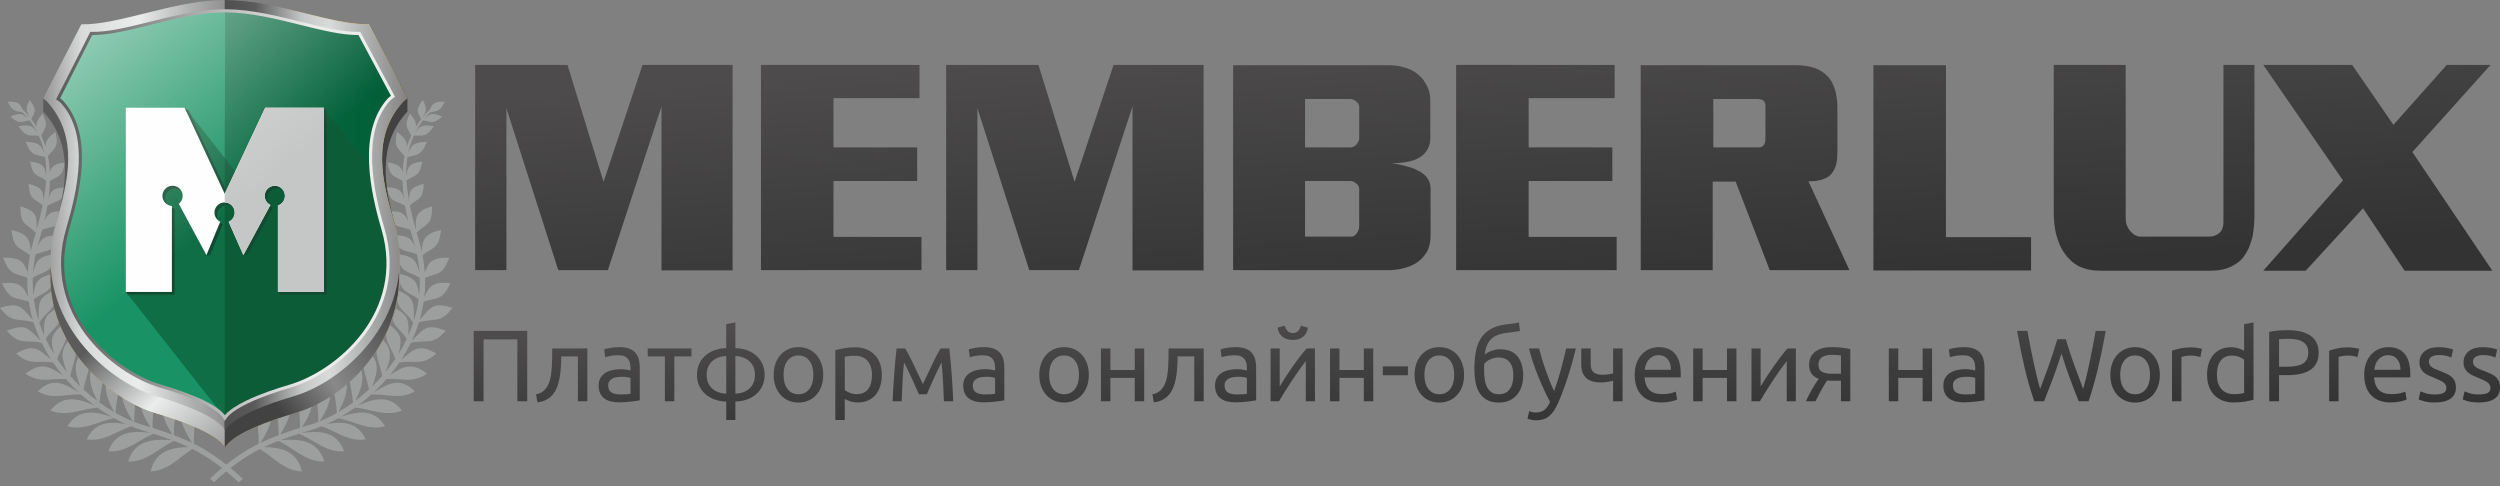
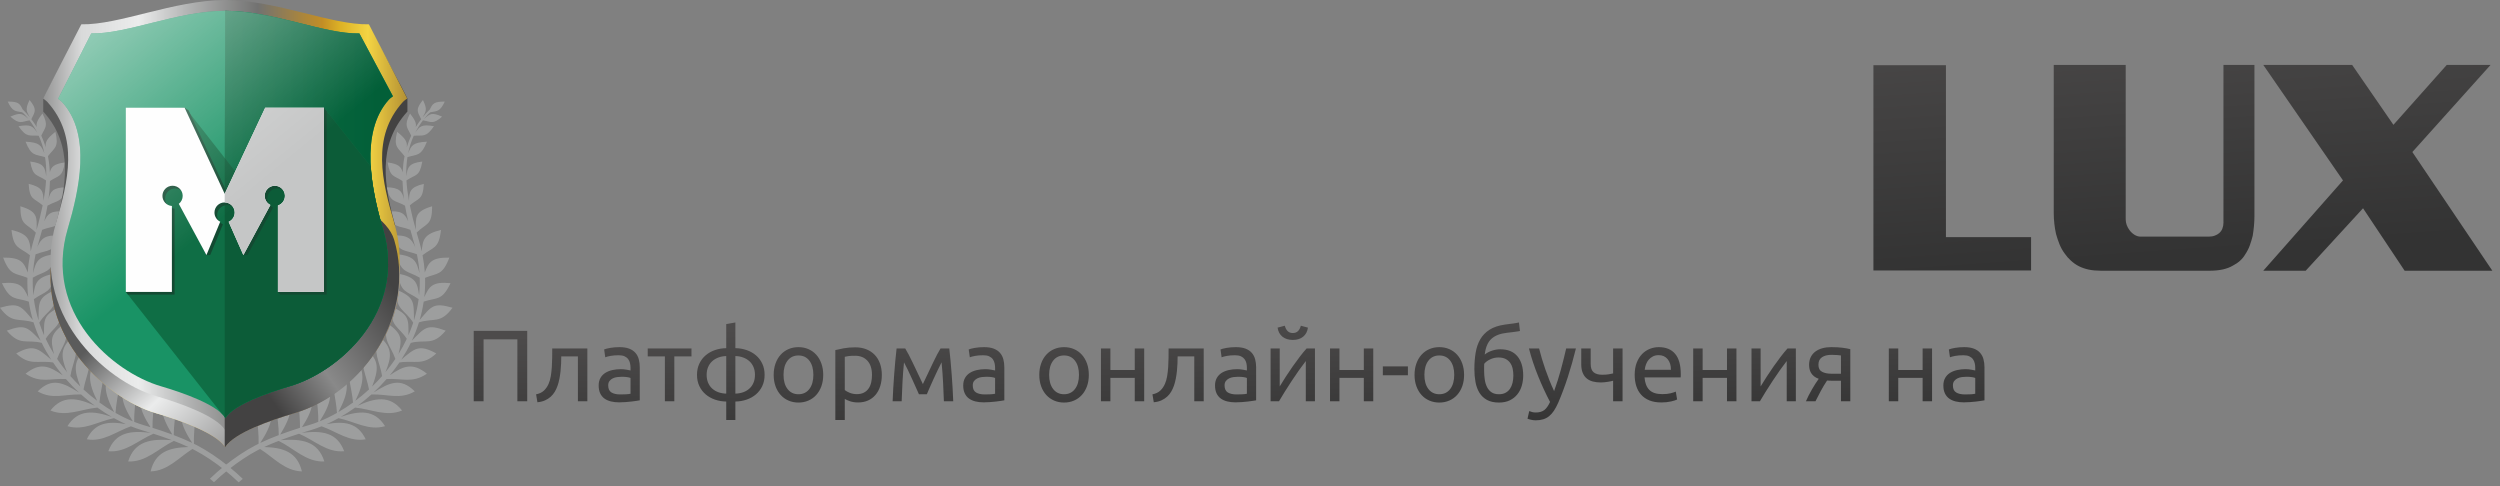
<svg xmlns="http://www.w3.org/2000/svg" width="401" height="78" viewBox="0 0 401 78" fill="none">
  <rect x="0" y="0" width="401" height="78" fill="#808080" stroke="none" />
-   <path fill-rule="evenodd" clip-rule="evenodd" d="M76.213 10.411H91.022L96.812 29.165L103.067 10.411H117.508V43.377H106.105V17.073L97.503 43.332H89.546L81.227 17.355V43.332H76.213V10.411ZM122.058 10.411H147.486V15.739H133.688V23.648H147.117V29.031H133.688V37.994H147.806V43.332H122.058V10.411ZM151.763 10.411H166.57L172.361 29.165L178.617 10.411H193.054V43.377H181.654V17.073L173.052 43.332H165.096L156.777 17.355V43.332H151.763V10.411ZM222.521 10.457C222.985 10.457 223.442 10.482 223.88 10.521C224.326 10.567 224.736 10.655 225.104 10.779C225.591 10.896 226.038 11.062 226.438 11.258C226.831 11.462 227.185 11.697 227.49 11.972C227.826 12.245 228.109 12.546 228.346 12.865C228.573 13.187 228.761 13.517 228.92 13.856C229.097 14.224 229.232 14.6 229.309 14.987C229.389 15.369 229.42 15.739 229.42 16.108V22.135C229.42 22.565 229.373 22.943 229.263 23.279C229.154 23.617 229.013 23.924 228.824 24.207C228.645 24.481 228.424 24.716 228.181 24.911C227.936 25.117 227.664 25.287 227.357 25.447C227.138 25.563 226.893 25.666 226.618 25.743C226.343 25.823 226.07 25.885 225.796 25.949C225.332 26.042 224.877 26.106 224.437 26.137C223.99 26.169 223.582 26.184 223.214 26.184C223.675 26.239 224.123 26.317 224.547 26.41C224.979 26.505 225.394 26.608 225.796 26.732C226.438 26.882 226.987 27.1 227.444 27.377C227.695 27.468 227.914 27.588 228.109 27.745C228.315 27.893 228.487 28.05 228.645 28.201C228.92 28.483 229.122 28.797 229.263 29.14C229.399 29.495 229.465 29.873 229.465 30.272V37.719C229.465 38.277 229.412 38.779 229.309 39.24C229.2 39.698 229.044 40.112 228.824 40.484C228.611 40.82 228.368 41.135 228.088 41.423C227.812 41.713 227.506 41.965 227.168 42.185C226.862 42.364 226.549 42.53 226.226 42.664C225.906 42.804 225.559 42.916 225.191 43.008C224.767 43.136 224.326 43.214 223.88 43.26C223.442 43.307 223.017 43.332 222.616 43.332H197.79V10.457H222.521ZM209.331 15.878V23.648H216.637C216.794 23.648 216.959 23.602 217.124 23.516C217.288 23.421 217.436 23.311 217.563 23.194C217.679 23.036 217.79 22.88 217.885 22.706C217.971 22.543 218.017 22.376 218.017 22.228V17.121C218.017 16.97 217.971 16.814 217.885 16.663C217.79 16.508 217.679 16.388 217.563 16.295C217.407 16.169 217.255 16.069 217.1 15.998C216.95 15.918 216.794 15.878 216.637 15.878H209.331ZM209.331 29.031V37.956H216.778C216.969 37.956 217.124 37.899 217.265 37.789C217.397 37.682 217.531 37.555 217.649 37.399C217.775 37.219 217.868 37.021 217.932 36.825C217.988 36.629 218.017 36.433 218.017 36.253V30.272C218.017 30.121 217.971 29.966 217.885 29.81C217.79 29.66 217.679 29.533 217.563 29.449C217.407 29.322 217.255 29.222 217.1 29.14C216.95 29.07 216.794 29.031 216.637 29.031H209.331ZM233.563 10.411H258.99V15.739H245.193V23.648H258.622V29.031H245.193V37.994H259.312V43.332H233.563V10.411ZM263.172 10.457H287.962C289.155 10.457 290.2 10.607 291.087 10.913C291.944 11.219 292.663 11.697 293.244 12.34C293.528 12.646 293.761 13.006 293.958 13.424C294.164 13.831 294.319 14.289 294.444 14.773C294.625 15.543 294.721 16.413 294.721 17.394V24.158C294.721 24.497 294.712 24.827 294.695 25.145C294.68 25.468 294.643 25.798 294.578 26.137C294.525 26.441 294.422 26.749 294.279 27.054C294.147 27.36 293.966 27.636 293.756 27.88C293.598 28.067 293.41 28.231 293.182 28.39C292.946 28.537 292.681 28.663 292.372 28.758C292.067 28.875 291.731 28.96 291.363 29.009C290.992 29.054 290.567 29.081 290.074 29.081L296.649 43.332H283.866L278.396 29.126H274.717V43.332H263.172V10.457ZM274.812 15.878V23.648H282.032C282.274 23.648 282.461 23.609 282.602 23.538C282.744 23.459 282.854 23.342 282.95 23.194C283.043 23.067 283.106 22.919 283.13 22.73C283.162 22.55 283.177 22.316 283.177 22.04V17.033C283.177 16.814 283.144 16.633 283.089 16.477C283.028 16.329 282.931 16.201 282.807 16.108C282.69 16.02 282.542 15.96 282.376 15.927C282.202 15.896 282.046 15.878 281.891 15.878H274.812Z" fill="url(#paint0_linear)" />
  <path fill-rule="evenodd" clip-rule="evenodd" d="M300.495 10.457H312.129V38.04H325.785V43.378H300.495V10.457ZM329.421 10.411H340.963V35.193C340.963 35.497 341.018 35.796 341.121 36.085C341.231 36.385 341.379 36.651 341.56 36.897C341.772 37.2 342.046 37.453 342.367 37.658C342.69 37.853 343.02 37.955 343.357 37.955H354.296C354.664 37.955 354.985 37.899 355.262 37.79C355.535 37.687 355.772 37.556 355.952 37.397C356.196 37.187 356.377 36.934 356.478 36.644C356.587 36.354 356.642 36.047 356.642 35.741V10.411H361.611V34.69C361.611 35.176 361.586 35.695 361.539 36.226C361.491 36.762 361.42 37.296 361.336 37.814C361.207 38.339 361.052 38.849 360.872 39.351C360.69 39.861 360.442 40.342 360.134 40.803C359.922 41.172 359.649 41.511 359.31 41.815C358.972 42.124 358.591 42.382 358.158 42.602C357.702 42.874 357.153 43.08 356.526 43.222C355.896 43.356 355.198 43.424 354.438 43.424H336.961C336.255 43.424 335.612 43.363 335.031 43.244C334.449 43.119 333.909 42.93 333.423 42.686C332.959 42.443 332.543 42.145 332.158 41.792C331.773 41.44 331.443 41.061 331.171 40.662C330.834 40.208 330.558 39.706 330.339 39.17C330.127 38.638 329.946 38.087 329.789 37.538C329.663 36.989 329.577 36.425 329.514 35.858C329.451 35.295 329.421 34.743 329.421 34.226V10.411ZM375.815 28.938L363.028 10.411H377.283L383.905 20.022L392.46 10.411H399.49L386.942 24.386L399.773 43.424H385.703L379.031 33.404L369.835 43.424H363.028L375.815 28.938Z" fill="url(#paint1_linear)" />
  <path fill-rule="evenodd" clip-rule="evenodd" d="M3.619 17.531C4.045 17.95 4.434 18.379 4.789 18.818C4.316 17.916 3.947 17.645 4.742 16.039C5.941 17.534 5.671 17.84 5.043 19.088L5.022 19.114C5.345 19.535 5.638 19.963 5.901 20.398C5.769 19.81 5.977 19.265 6.811 18.205C7.843 20.237 7.227 20.416 6.624 21.757C6.911 22.377 7.148 23.008 7.339 23.646C7.228 22.789 7.502 22.237 8.885 21.144C9.493 23.685 8.73 23.668 7.689 25.058C7.859 25.916 7.958 26.784 7.997 27.654C8.203 26.773 8.65 26.285 10.405 26.055C10.001 28.501 9.406 28.099 8.014 29.036C7.993 30.011 7.909 30.984 7.777 31.946C8.091 30.719 8.429 30.095 10.605 30.029C9.901 32.636 9.304 32.018 7.616 32.99C7.47 33.849 7.291 34.697 7.094 35.524C7.625 34.286 8.186 33.695 10.59 33.954C9.377 36.812 8.786 36.071 6.756 36.863C6.569 37.568 6.374 38.255 6.179 38.918L6.161 38.979C6.096 39.202 6.035 39.424 5.976 39.645C6.571 38.288 7.161 37.63 9.72 37.772C8.503 40.627 7.745 39.997 5.708 40.79C5.492 41.831 5.355 42.854 5.291 43.855C5.759 41.972 6.032 41.034 9.031 40.764C8.192 43.941 7.301 43.348 5.258 44.537C5.227 45.501 5.262 46.446 5.359 47.369C5.64 45.418 5.798 44.447 8.778 43.874C8.264 47.102 7.326 46.624 5.432 47.983C5.59 49.158 5.845 50.297 6.184 51.396C6.213 48.394 6.044 47.743 8.969 46.457C9.187 49.745 7.67 49.588 6.299 51.76C6.525 52.45 6.783 53.123 7.071 53.779C7.03 51.127 6.996 50.48 9.753 49.194C10.033 52.37 8.619 52.357 7.329 54.348C7.729 55.197 8.178 56.016 8.667 56.803C8.083 54.452 8.022 53.555 10.403 51.886C11.232 54.646 9.95 55.354 9.163 57.568C9.321 57.804 9.483 58.037 9.648 58.266C10.003 58.758 10.374 59.236 10.757 59.699C9.757 57.236 9.557 55.753 11.812 53.914C12.859 56.507 11.69 57.897 11.287 60.319C11.803 60.905 12.341 61.466 12.893 61.998C11.887 59.421 11.592 57.672 14.063 55.927C14.947 58.377 13.841 60.062 13.393 62.468C14.107 63.124 14.844 63.735 15.592 64.297C14.241 61.595 13.715 59.28 16.115 57.231C17.246 59.643 16.154 62.002 15.953 64.564C16.734 65.132 17.526 65.647 18.317 66.106C16.813 63.317 16.123 60.928 18.561 58.763C19.758 61.194 18.656 63.616 18.534 66.231C19.47 66.763 20.402 67.214 21.311 67.583C19.591 64.907 18.712 62.572 20.984 60.222C22.362 62.555 21.449 65.051 21.524 67.667C22.042 67.871 22.552 68.047 23.051 68.193L23.093 68.206C23.43 68.304 23.782 68.41 24.143 68.522C22.422 65.869 21.577 63.533 23.832 61.148C25.244 63.479 24.396 65.996 24.465 68.622C25.482 68.941 26.569 69.306 27.644 69.707C25.875 66.824 24.992 64.319 27.463 61.872C28.873 64.381 27.85 67.011 27.868 69.792L27.947 69.822C28.94 70.2 29.924 70.611 30.836 71.047C29 68.248 28.066 65.792 30.437 63.282C31.929 65.741 30.995 68.401 31.103 71.177C31.314 71.28 31.52 71.386 31.722 71.492C33.179 72.261 34.924 73.403 36.649 74.793C37.424 75.417 38.196 76.092 38.936 76.807L38.284 77.369C37.58 76.692 36.847 76.053 36.112 75.461C34.433 74.107 32.736 72.997 31.322 72.251C31.172 72.171 31.018 72.092 30.861 72.014C28.614 73.444 26.922 75.521 24.156 75.615C24.904 72.478 27.194 71.78 30.221 71.705C29.479 71.358 28.689 71.028 27.887 70.718C25.354 71.964 23.469 74.135 20.554 74.023C21.602 70.713 24.227 70.352 27.593 70.606C26.588 70.225 25.573 69.876 24.613 69.568C22.105 70.634 20.178 72.634 17.374 72.375C18.538 69.286 21.03 69.039 24.196 69.436C23.729 69.29 23.279 69.153 22.851 69.028L22.809 69.016C22.219 68.841 21.613 68.629 20.996 68.379C18.559 69.239 16.561 70.928 13.923 70.464C15.21 67.748 17.424 67.53 20.189 68.032C19.56 67.748 18.924 67.427 18.285 67.071C15.68 67.605 13.45 69.145 10.817 68.355C12.534 65.618 14.974 65.873 17.936 66.872C17.161 66.424 16.384 65.924 15.617 65.374C12.983 65.632 10.609 66.906 8.089 65.842C10.067 63.335 12.433 63.811 15.227 65.09C14.472 64.53 13.729 63.923 13.006 63.27C10.356 63.192 8.424 64.148 6.046 62.776C8.334 60.518 10.076 61.334 12.68 62.972C11.949 62.293 11.243 61.568 10.571 60.799C8.063 60.648 6.442 61.538 4.102 59.942C6.408 58.106 7.822 58.656 10.065 60.204C9.681 59.739 9.31 59.26 8.953 58.766C8.805 58.561 8.66 58.353 8.517 58.142C5.999 57.757 4.785 58.735 2.601 56.69C5.351 55.191 6.04 55.832 8.225 57.703C7.662 56.838 7.148 55.934 6.689 54.994C4.198 54.386 3.216 55.55 1.09 53.036C4.088 51.928 4.417 52.514 6.527 54.656C6.083 53.708 5.698 52.724 5.381 51.706C2.983 50.955 1.92 52.003 0 49.362C3.052 48.483 3.353 49.078 5.268 51.333C4.989 50.377 4.771 49.393 4.621 48.382C2.473 47.659 1.71 48.337 0.313 45.422C3.26 45.129 3.738 45.965 4.527 47.669C4.412 46.659 4.366 45.623 4.399 44.563C2.43 43.757 1.625 44.267 0.503 41.321C3.348 41.274 3.835 42.078 4.441 43.705C4.504 42.799 4.624 41.876 4.805 40.939C3.085 39.581 2.175 39.965 1.846 36.877C4.631 37.563 4.765 38.485 4.934 40.316C5.049 39.795 5.184 39.27 5.339 38.741L5.357 38.679C5.489 38.226 5.622 37.77 5.751 37.313C4.139 35.72 3.282 36.237 3.262 33.086C6.103 33.926 5.899 34.88 5.872 36.883C6.237 35.576 6.575 34.256 6.842 32.937C5.439 31.717 4.748 32.139 4.597 29.487C6.862 30.035 6.935 30.775 6.98 32.219C7.18 31.121 7.324 30.025 7.386 28.942C5.899 27.919 5.289 28.42 4.844 25.912C7.076 26.178 7.203 26.884 7.414 28.28L7.418 28.058C7.432 27.096 7.375 26.142 7.227 25.204C5.654 24.719 5.044 25.101 4.099 22.726C6.337 22.851 6.607 23.292 7.122 24.616C6.928 23.648 6.632 22.698 6.212 21.771C4.723 21.655 4.275 22.13 2.969 20.244C4.959 19.901 5.266 20.241 5.995 21.316C5.65 20.629 5.234 19.955 4.737 19.3C3.441 19.516 3.171 20.025 1.665 18.711C3.357 17.958 3.626 18.25 4.587 19.107C4.388 18.853 4.176 18.602 3.952 18.354C3.852 18.244 3.682 18.108 3.546 18.005C2.473 17.786 2.028 17.97 1.237 16.295C2.922 16.286 3.182 16.595 3.619 17.531V17.531Z" fill="#9D9E9E" />
  <path fill-rule="evenodd" clip-rule="evenodd" d="M68.961 17.531C68.535 17.95 68.146 18.379 67.791 18.818C68.264 17.916 68.633 17.645 67.838 16.039C66.639 17.534 66.909 17.84 67.538 19.088L67.558 19.114C67.235 19.535 66.943 19.963 66.679 20.398C66.811 19.81 66.603 19.265 65.769 18.205C64.737 20.237 65.353 20.416 65.956 21.757C65.669 22.377 65.433 23.008 65.241 23.646C65.353 22.789 65.078 22.237 63.695 21.144C63.087 23.685 63.85 23.668 64.891 25.058C64.721 25.916 64.623 26.784 64.583 27.654C64.377 26.773 63.931 26.285 62.175 26.055C62.579 28.501 63.174 28.099 64.566 29.036C64.587 30.011 64.672 30.984 64.803 31.946C64.489 30.719 64.151 30.095 61.975 30.029C62.679 32.636 63.277 32.018 64.964 32.99C65.11 33.849 65.289 34.697 65.486 35.524C64.956 34.286 64.394 33.695 61.99 33.954C63.203 36.812 63.794 36.071 65.824 36.863C66.011 37.568 66.206 38.255 66.401 38.918L66.419 38.979C66.484 39.202 66.546 39.424 66.604 39.645C66.009 38.288 65.419 37.63 62.86 37.772C64.077 40.627 64.835 39.997 66.872 40.79C67.089 41.831 67.225 42.854 67.289 43.855C66.821 41.972 66.548 41.034 63.55 40.764C64.388 43.941 65.279 43.348 67.322 44.537C67.353 45.501 67.318 46.446 67.221 47.369C66.94 45.418 66.782 44.447 63.802 43.874C64.316 47.102 65.255 46.624 67.148 47.983C66.99 49.158 66.735 50.297 66.397 51.396C66.367 48.394 66.536 47.743 63.611 46.457C63.393 49.745 64.91 49.588 66.281 51.76C66.055 52.45 65.797 53.123 65.509 53.779C65.55 51.127 65.585 50.48 62.827 49.194C62.547 52.37 63.961 52.357 65.251 54.348C64.851 55.197 64.402 56.016 63.913 56.803C64.497 54.452 64.558 53.555 62.177 51.886C61.348 54.646 62.63 55.354 63.417 57.568C63.259 57.804 63.097 58.037 62.932 58.266C62.577 58.758 62.206 59.236 61.823 59.699C62.823 57.236 63.023 55.753 60.768 53.914C59.721 56.507 60.89 57.897 61.293 60.319C60.777 60.905 60.239 61.466 59.687 61.998C60.693 59.421 60.987 57.672 58.517 55.927C57.633 58.377 58.739 60.062 59.188 62.468C58.473 63.124 57.736 63.735 56.988 64.297C58.339 61.595 58.865 59.28 56.465 57.231C55.335 59.643 56.426 62.002 56.627 64.564C55.846 65.132 55.053 65.647 54.263 66.106C55.767 63.317 56.458 60.928 54.02 58.763C52.822 61.194 53.924 63.616 54.046 66.231C53.11 66.763 52.178 67.214 51.269 67.583C52.989 64.907 53.868 62.572 51.596 60.222C50.218 62.555 51.132 65.051 51.056 67.667C50.538 67.871 50.028 68.047 49.529 68.193L49.487 68.206C49.15 68.304 48.798 68.41 48.437 68.522C50.158 65.869 51.003 63.533 48.748 61.148C47.336 63.479 48.184 65.996 48.115 68.622C47.098 68.941 46.011 69.306 44.936 69.707C46.706 66.824 47.588 64.319 45.117 61.872C43.707 64.381 44.73 67.011 44.712 69.792L44.633 69.822C43.64 70.2 42.656 70.611 41.744 71.047C43.58 68.248 44.514 65.792 42.143 63.282C40.651 65.741 41.585 68.401 41.477 71.177C41.267 71.28 41.06 71.386 40.858 71.492C39.401 72.261 37.656 73.403 35.931 74.793C35.164 75.41 34.401 76.078 33.669 76.783L34.321 77.345C35.017 76.678 35.741 76.046 36.468 75.461C38.147 74.107 39.844 72.997 41.258 72.251C41.409 72.171 41.562 72.092 41.719 72.014C43.966 73.444 45.658 75.521 48.425 75.615C47.675 72.478 45.386 71.78 42.359 71.705C43.101 71.358 43.891 71.028 44.694 70.718C47.226 71.964 49.111 74.135 52.026 74.023C50.978 70.713 48.354 70.352 44.986 70.606C45.992 70.225 47.007 69.876 47.967 69.568C50.475 70.634 52.402 72.634 55.206 72.375C54.042 69.286 51.55 69.039 48.384 69.436C48.851 69.29 49.301 69.153 49.729 69.028L49.771 69.016C50.361 68.841 50.967 68.629 51.584 68.379C54.021 69.239 56.019 70.928 58.657 70.464C57.37 67.748 55.156 67.53 52.391 68.032C53.02 67.748 53.656 67.427 54.295 67.071C56.9 67.605 59.131 69.145 61.763 68.355C60.047 65.618 57.606 65.873 54.644 66.872C55.42 66.424 56.196 65.924 56.963 65.374C59.597 65.632 61.971 66.906 64.492 65.842C62.513 63.335 60.147 63.811 57.353 65.09C58.108 64.53 58.851 63.923 59.575 63.27C62.224 63.192 64.156 64.148 66.534 62.776C64.246 60.518 62.505 61.334 59.901 62.972C60.631 62.293 61.337 61.568 62.009 60.799C64.517 60.648 66.138 61.538 68.478 59.942C66.172 58.106 64.758 58.656 62.515 60.204C62.899 59.739 63.271 59.26 63.627 58.766C63.775 58.561 63.921 58.353 64.063 58.142C66.581 57.757 67.795 58.735 69.98 56.69C67.229 55.191 66.54 55.832 64.355 57.703C64.918 56.838 65.433 55.934 65.891 54.994C68.382 54.386 69.364 55.55 71.491 53.036C68.492 51.928 68.163 52.514 66.053 54.656C66.497 53.708 66.882 52.724 67.2 51.706C69.597 50.955 70.66 52.003 72.58 49.362C69.528 48.483 69.227 49.078 67.312 51.333C67.591 50.377 67.81 49.393 67.959 48.382C70.107 47.659 70.87 48.337 72.267 45.422C69.32 45.129 68.842 45.965 68.053 47.669C68.168 46.659 68.214 45.623 68.182 44.563C70.151 43.757 70.955 44.267 72.077 41.321C69.232 41.274 68.745 42.078 68.139 43.705C68.076 42.799 67.957 41.876 67.775 40.939C69.495 39.581 70.405 39.965 70.734 36.877C67.949 37.563 67.815 38.485 67.646 40.316C67.531 39.795 67.396 39.27 67.242 38.741L67.224 38.679C67.091 38.226 66.958 37.77 66.829 37.313C68.442 35.72 69.298 36.237 69.318 33.086C66.477 33.926 66.681 34.88 66.708 36.883C66.343 35.576 66.005 34.256 65.738 32.937C67.141 31.717 67.832 32.139 67.983 29.487C65.718 30.035 65.645 30.775 65.6 32.219C65.4 31.121 65.256 30.025 65.194 28.942C66.681 27.919 67.291 28.42 67.736 25.912C65.504 26.178 65.377 26.884 65.166 28.28L65.162 28.058C65.148 27.096 65.206 26.142 65.353 25.204C66.926 24.719 67.536 25.101 68.481 22.726C66.243 22.851 65.973 23.292 65.458 24.616C65.652 23.648 65.948 22.698 66.368 21.771C67.857 21.655 68.305 22.13 69.611 20.244C67.621 19.901 67.314 20.241 66.585 21.316C66.93 20.629 67.347 19.955 67.844 19.3C69.139 19.516 69.409 20.025 70.915 18.711C69.223 17.958 68.954 18.25 67.993 19.107C68.192 18.853 68.404 18.602 68.628 18.354C68.728 18.244 68.898 18.108 69.034 18.005C70.107 17.786 70.552 17.97 71.343 16.295C69.658 16.286 69.398 16.595 68.961 17.531V17.531Z" fill="#9D9E9E" />
  <path fill-rule="evenodd" clip-rule="evenodd" d="M63.383 36.151C61.63 29.899 60.462 23.294 65.273 17.977C65.294 17.953 65.32 17.927 65.35 17.9V15.788L64.328 13.807L59.706 5.254C54.525 5.356 47.529 2.565 40.438 1.595V36.151H63.383V36.151Z" fill="#434242" />
  <path fill-rule="evenodd" clip-rule="evenodd" d="M33.326 1.42C25.736 2.161 18.117 5.363 12.574 5.253L8.085 13.582L6.934 15.797L6.935 17.904C6.963 17.93 6.987 17.954 7.007 17.977C11.818 23.293 10.651 29.899 8.897 36.151H33.326L25.861 18.657L33.326 8.419V1.42V1.42Z" fill="#5B5B5B" />
  <path fill-rule="evenodd" clip-rule="evenodd" d="M36.066 71.67C36.08 71.691 36.094 71.711 36.107 71.732L36.109 71.734L36.109 71.734L36.11 71.734L36.111 71.732C36.124 71.711 36.138 71.691 36.152 71.67V71.668C37.635 69.424 43.364 67.404 47.167 66.289C55.529 63.848 67.473 52.877 63.224 38.458C61.296 31.892 50.696 24.757 55.808 19.109C56.01 18.886 58.917 16.134 58.917 16.134L56.758 8.93C50.671 9.05 44.444 2.816 36.152 2.755V2.754L36.109 2.755L36.066 2.754V2.755C27.774 2.816 19.129 6.775 13.042 6.655L14.297 14.997C14.297 14.997 14.217 18.886 14.419 19.109C19.531 24.757 10.922 31.892 8.994 38.458C4.745 52.877 16.689 63.848 25.051 66.289C28.854 67.404 34.583 69.424 36.066 71.668V71.67V71.67ZM32.45 23.583L32.701 22.394L33.59 18.131H32.974V16.809H33.866L34.239 15.02C33.382 14.426 32.819 13.435 32.819 12.313C32.819 10.496 34.292 9.023 36.109 9.023C37.926 9.023 39.398 10.496 39.398 12.313C39.398 13.45 38.822 14.453 37.944 15.043L38.322 16.809H39.244V18.131H38.617L39.767 23.583L38.474 23.856L38.219 22.647H33.999L33.744 23.856L32.45 23.583V23.583Z" fill="url(#paint2_linear)" />
  <path fill-rule="evenodd" clip-rule="evenodd" d="M36.066 71.67C36.08 71.691 36.094 71.711 36.107 71.732L36.109 71.734L36.109 71.734L36.11 71.734L36.111 71.732C36.124 71.711 36.138 71.691 36.152 71.67V71.668C37.635 69.424 43.364 67.404 47.167 66.289C55.529 63.848 67.473 52.877 63.224 38.458C61.296 31.892 50.696 24.757 55.808 19.109C56.01 18.886 58.917 16.134 58.917 16.134L56.758 8.93C50.671 9.05 44.444 2.816 36.152 2.755V2.754L36.109 2.755L36.066 2.754V2.755C27.774 2.816 19.129 6.775 13.042 6.655L14.297 14.997C14.297 14.997 14.217 18.886 14.419 19.109C19.531 24.757 10.922 31.892 8.994 38.458C4.745 52.877 16.689 63.848 25.051 66.289C28.854 67.404 34.583 69.424 36.066 71.668V71.67V71.67ZM32.45 23.583L32.701 22.394L33.59 18.131H32.974V16.809H33.866L34.239 15.02C33.382 14.426 32.819 13.435 32.819 12.313C32.819 10.496 34.292 9.023 36.109 9.023C37.926 9.023 39.398 10.496 39.398 12.313C39.398 13.45 38.822 14.453 37.944 15.043L38.322 16.809H39.244V18.131H38.617L39.767 23.583L38.474 23.856L38.219 22.647H33.999L33.744 23.856L32.45 23.583V23.583Z" fill="url(#paint3_linear)" />
  <path fill-rule="evenodd" clip-rule="evenodd" d="M36.066 68.916C36.08 68.936 36.094 68.957 36.107 68.978L36.108 68.98L36.109 68.98L36.11 68.98L36.111 68.978C36.124 68.957 36.138 68.936 36.152 68.916V68.914C37.635 66.67 43.364 64.65 47.167 63.534C55.529 61.094 67.473 50.122 63.224 35.703C61.296 29.138 59.513 22.003 64.624 16.354C64.826 16.132 65.316 15.797 65.316 15.797L59.176 3.9C53.089 4.021 44.444 0.062 36.152 0.001V0L36.109 0L36.066 0V0.001C27.773 0.062 19.129 4.021 13.042 3.9L6.902 15.797C6.902 15.797 7.392 16.132 7.594 16.354C12.705 22.003 10.922 29.138 8.994 35.703C4.745 50.122 16.689 61.094 25.051 63.534C28.854 64.65 34.583 66.67 36.066 68.914V68.916ZM32.45 23.583L32.701 22.394L33.59 18.131H32.974V16.809H33.866L34.239 15.02C33.382 14.426 32.819 13.435 32.819 12.313C32.819 10.496 34.292 9.023 36.109 9.023C37.925 9.023 39.398 10.496 39.398 12.313C39.398 13.45 38.821 14.453 37.944 15.043L38.322 16.809H39.244V18.131H38.617L39.767 23.583L38.474 23.856L38.219 22.647H33.999L33.744 23.856L32.45 23.583V23.583Z" fill="url(#paint4_linear)" />
  <path fill-rule="evenodd" clip-rule="evenodd" d="M36.066 71.67C36.08 71.691 36.094 71.711 36.107 71.732L36.109 71.734L36.109 71.734L36.11 71.734L36.112 71.732C36.125 71.711 36.138 71.691 36.152 71.67V71.668C37.636 69.424 43.364 67.404 47.168 66.289C58.572 62.96 66.715 50.302 63.225 38.458C61.296 31.892 44.013 28.17 49.125 22.521L36.044 31.817V71.636C36.051 71.647 36.059 71.657 36.066 71.668V71.67V71.67Z" fill="url(#paint5_linear)" />
-   <path fill-rule="evenodd" clip-rule="evenodd" d="M36.066 68.916C36.08 68.936 36.094 68.957 36.107 68.978L36.109 68.98L36.109 68.98L36.11 68.98L36.112 68.978C36.125 68.957 36.138 68.936 36.152 68.916V68.914C37.636 66.67 43.364 64.65 47.168 63.534C55.529 61.094 67.474 50.122 63.225 35.703C61.296 29.138 59.513 22.003 64.624 16.354C64.826 16.132 65.316 15.797 65.316 15.797L59.176 3.9C53.089 4.021 44.445 0.062 36.152 0.001V0L36.109 0L36.066 0V0.001L36.044 0.001V9.024C36.066 9.024 36.087 9.023 36.109 9.023C37.926 9.023 39.399 10.496 39.399 12.313C39.399 13.45 38.822 14.453 37.944 15.043L38.322 16.809H39.244V18.131H38.617L39.768 23.583L38.474 23.856L38.219 22.647H36.044V68.881C36.051 68.892 36.059 68.903 36.066 68.914V68.916Z" fill="url(#paint6_linear)" />
  <path fill-rule="evenodd" clip-rule="evenodd" d="M36.103 66.978C36.115 66.997 36.129 67.016 36.14 67.035L36.142 67.038L36.143 67.037L36.143 67.038L36.145 67.035C36.157 67.016 36.17 66.997 36.182 66.978V66.976C37.565 64.884 42.905 63.001 46.451 61.961C54.245 59.687 65.379 50.13 61.418 36.69C59.621 30.57 57.623 21.232 62.387 15.967C62.575 15.759 63.032 15.448 63.032 15.448L57.644 5.365C51.97 5.478 43.913 1.787 36.182 1.73V1.729L36.143 1.73L36.103 1.729V1.73C28.373 1.787 20.315 5.478 14.641 5.365L9.321 15.851C9.321 15.851 9.777 16.162 9.965 16.37C14.73 21.635 12.664 30.57 10.867 36.69C6.906 50.13 18.041 59.687 25.835 61.961C29.38 63.001 34.72 64.884 36.103 66.976V66.978V66.978Z" fill="url(#paint7_linear)" />
  <path fill-rule="evenodd" clip-rule="evenodd" d="M36.104 9.023H36.109L36.044 22.647V66.891C36.064 66.919 36.084 66.948 36.103 66.976V66.978C36.116 66.997 36.129 67.016 36.141 67.035L36.142 67.038L36.143 67.037L36.143 67.038L36.145 67.035C36.157 67.016 36.17 66.997 36.183 66.978V66.976C37.566 64.884 42.905 63.001 46.451 61.961C54.245 59.687 65.379 50.13 61.418 36.69C59.621 30.57 57.623 21.232 62.387 15.967C62.575 15.759 63.032 15.448 63.032 15.448L57.645 5.365C51.971 5.478 43.913 1.787 36.183 1.73V1.729L36.143 1.73L36.104 1.729V9.023V9.023Z" fill="url(#paint8_linear)" />
  <path fill-rule="evenodd" clip-rule="evenodd" d="M36.103 66.978C36.115 66.997 36.128 67.016 36.14 67.035L36.142 67.038L36.142 67.037L36.143 67.038L36.145 67.035C36.157 67.016 36.17 66.997 36.182 66.978V66.976C37.565 64.884 42.905 63.001 46.45 61.961C54.245 59.687 65.379 50.13 61.418 36.69L61.379 36.555L61.339 36.419L61.334 36.401L61.3 36.282L61.26 36.144L61.249 36.107L61.22 36.005L61.181 35.865L61.165 35.809L61.141 35.724L61.102 35.583L61.081 35.506L61.062 35.44L61.023 35.296L60.997 35.2L60.983 35.152L60.944 35.007L60.913 34.89L60.905 34.861L60.867 34.714L60.83 34.576L60.828 34.566L60.789 34.417L60.751 34.268L60.748 34.258L60.713 34.118L60.675 33.967L60.667 33.937L60.637 33.816L60.6 33.664L60.587 33.614L60.563 33.511L60.526 33.358L60.509 33.286L60.489 33.204L60.453 33.049L60.432 32.956L60.417 32.893L60.382 32.738L60.356 32.624L60.347 32.581L60.312 32.424L60.283 32.288L60.278 32.267L60.216 31.974L60.211 31.95V31.95L60.178 31.791L60.145 31.631L60.141 31.61L60.082 31.311L60.074 31.268L60.051 31.15L60.009 30.925L59.991 30.827L59.962 30.665L59.946 30.579L59.933 30.503L59.905 30.34L59.887 30.232L59.878 30.177L59.851 30.014L59.83 29.884L59.825 29.85L59.799 29.687L59.776 29.534L59.774 29.523L59.75 29.358L59.727 29.193L59.725 29.183L59.716 29.117L59.682 28.864L59.679 28.832L59.641 28.534L59.635 28.479L59.622 28.369L59.603 28.203L59.595 28.127L59.585 28.038L59.569 27.872L59.559 27.773L59.552 27.707L59.527 27.426L59.527 27.42L59.523 27.375L59.499 27.073L59.499 27.067L59.497 27.044L59.477 26.731L59.475 26.714V26.712L51.966 17.277L39.026 29.147L29.724 17.278L29.36 17.609L30.678 29.342L27.638 27.951L23.298 30.171L21.621 37.561L22.852 41.827L20.187 46.829L35.558 66.339L35.568 66.349L35.578 66.359L35.588 66.369L35.599 66.379L35.608 66.388L35.614 66.394L35.618 66.398L35.628 66.408L35.638 66.418L35.648 66.428L35.658 66.438L35.668 66.448L35.677 66.457L35.687 66.467L35.697 66.477L35.706 66.487L35.709 66.49L35.715 66.497L35.725 66.507L35.734 66.517L35.743 66.527L35.753 66.537L35.762 66.546L35.771 66.556L35.78 66.566L35.789 66.576L35.798 66.586H35.799L35.807 66.596L35.816 66.606L35.825 66.616L35.834 66.626L35.842 66.636L35.851 66.646L35.868 66.666L35.877 66.676L35.883 66.683L35.885 66.686L35.893 66.695L35.91 66.716L35.918 66.725L35.942 66.756L35.95 66.765L35.958 66.775L35.962 66.781L35.965 66.785L35.973 66.796L35.981 66.805L36.026 66.865L36.033 66.876L36.035 66.878L36.096 66.966L36.103 66.976V66.978V66.978Z" fill="#0F6E45" />
  <path fill-rule="evenodd" clip-rule="evenodd" d="M36.044 25.342V66.89L36.052 66.901L36.055 66.906L36.055 66.907L36.059 66.912L36.067 66.923L36.069 66.926L36.071 66.928L36.075 66.933L36.076 66.936L36.078 66.939L36.082 66.944L36.083 66.946L36.085 66.949L36.089 66.954L36.09 66.956L36.092 66.96L36.096 66.965L36.096 66.966L36.1 66.971L36.103 66.976V66.978C36.116 66.997 36.129 67.016 36.141 67.035L36.142 67.038L36.143 67.037L36.143 67.038L36.145 67.035C36.157 67.016 36.17 66.997 36.183 66.978V66.976C37.566 64.884 42.905 63.001 46.451 61.961C54.245 59.687 65.379 50.13 61.419 36.69L61.379 36.555L61.339 36.419L61.334 36.401L61.3 36.282L61.26 36.144L61.25 36.107L61.22 36.005L61.181 35.865L61.165 35.809L61.141 35.724L61.102 35.582L61.081 35.506L61.062 35.44L61.023 35.296L60.997 35.2L60.984 35.152L60.945 35.007L60.913 34.89L60.905 34.861L60.867 34.714L60.831 34.576L60.828 34.566L60.789 34.417L60.751 34.268L60.749 34.258L60.713 34.118L60.675 33.967L60.667 33.937L60.637 33.816L60.6 33.664L60.588 33.613L60.563 33.511L60.526 33.358L60.509 33.286L60.49 33.203L60.453 33.049L60.432 32.956L60.418 32.893L60.382 32.738L60.356 32.623L60.347 32.581L60.313 32.424L60.283 32.288L60.278 32.267L60.216 31.974L60.211 31.95V31.95L60.178 31.791L60.145 31.631L60.142 31.61L60.082 31.311L60.074 31.268L60.051 31.15L60.009 30.925L59.991 30.827L59.962 30.665L59.947 30.579L59.933 30.503L59.905 30.34L59.887 30.232L59.878 30.177L59.851 30.014L59.83 29.884L59.825 29.85L59.8 29.686L59.776 29.534L59.775 29.523L59.751 29.358L59.727 29.193L59.726 29.183L59.717 29.117L59.683 28.864L59.679 28.832L59.641 28.534L59.635 28.479L59.622 28.369L59.604 28.203L59.595 28.127L59.586 28.038L59.569 27.872L59.559 27.773L59.553 27.706L59.528 27.426L59.527 27.42L59.523 27.375L59.5 27.073L59.499 27.067L59.498 27.044L59.477 26.731L59.476 26.714V26.712L51.973 17.285L39.026 29.147L36.044 25.342V25.342Z" fill="#0C5C38" />
  <path fill-rule="evenodd" clip-rule="evenodd" d="M20.612 17.707L29.59 17.289L30.249 17.707L36.71 31.52L42.969 17.707H42.97H51.864L51.966 17.277L52.396 17.825V47.258V47.259H44.965L44.578 46.831L45.008 46.646V33.393V33.393L45.038 33.383V33.383L45.068 33.373L45.098 33.361V33.361L45.128 33.349L45.158 33.337L45.187 33.324L45.215 33.311V33.31L45.244 33.296V33.296L45.272 33.282V33.281L45.3 33.266L45.327 33.251L45.355 33.234L45.382 33.218L45.408 33.201L45.434 33.183L45.46 33.165L45.485 33.146L45.51 33.127L45.535 33.107L45.559 33.087L45.583 33.067V33.066L45.606 33.046L45.629 33.025L45.651 33.002L45.674 32.98L45.696 32.957L45.717 32.935V32.934L45.738 32.911L45.758 32.887L45.778 32.862L45.797 32.838L45.816 32.813L45.835 32.787L45.853 32.761L45.87 32.735L45.887 32.709L45.904 32.682L45.92 32.654L45.935 32.627V32.627L45.95 32.599V32.599L45.965 32.571L45.979 32.542L45.992 32.513L46.005 32.484L46.017 32.454L46.029 32.425L46.04 32.395L46.05 32.365V32.364L46.06 32.334L46.069 32.303L46.078 32.272L46.086 32.24L46.094 32.209L46.101 32.177L46.107 32.145L46.113 32.112L46.117 32.08L46.122 32.047V32.047L46.126 32.014L46.129 31.981L46.131 31.948L46.133 31.914L46.134 31.881L46.134 31.847L46.134 31.805L46.132 31.763L46.13 31.722L46.126 31.681L46.121 31.64L46.115 31.599L46.109 31.559V31.559L46.101 31.52L46.093 31.48L46.083 31.441L46.073 31.402L46.061 31.364V31.364L46.049 31.326H46.049L46.036 31.288L46.022 31.251V31.251L46.007 31.214L45.991 31.178L45.974 31.143V31.142L45.957 31.107V31.107L45.938 31.073V31.072L45.919 31.038L45.899 31.004L45.879 30.971L45.857 30.939L45.835 30.906L45.812 30.875V30.875L45.788 30.844V30.844L45.763 30.814L45.739 30.784L45.738 30.784L45.713 30.755L45.712 30.754L45.686 30.726H45.686L45.659 30.698V30.698L45.631 30.671H45.631L45.602 30.644L45.573 30.619L45.544 30.593L45.513 30.569L45.482 30.545L45.451 30.522L45.45 30.522L45.419 30.5L45.386 30.479V30.478L45.353 30.457H45.352L45.319 30.438L45.285 30.418L45.249 30.4V30.4L45.214 30.383L45.179 30.366L45.143 30.35L45.106 30.335H45.106L45.069 30.321L45.031 30.308H45.031L44.993 30.296H44.993L44.955 30.284L44.916 30.274L44.877 30.264L44.838 30.256L44.798 30.248L44.758 30.241L44.717 30.235L44.676 30.231L44.635 30.227L44.594 30.225L44.552 30.223L44.51 30.222L44.468 30.223L44.426 30.225L44.385 30.227L44.344 30.231L44.303 30.235L44.263 30.241L44.222 30.248L44.183 30.256L44.143 30.264L44.104 30.274L44.066 30.284L44.027 30.296L43.989 30.308L43.952 30.321L43.914 30.335L43.878 30.35L43.842 30.366H43.841L43.806 30.383L43.77 30.4V30.4L43.736 30.418L43.702 30.438H43.701L43.668 30.457L43.635 30.478L43.634 30.479L43.602 30.5H43.602L43.57 30.522V30.522L43.538 30.545L43.507 30.569L43.477 30.593H43.477L43.447 30.619L43.418 30.644L43.389 30.671L43.361 30.698V30.698L43.334 30.726H43.334L43.308 30.754L43.307 30.755L43.282 30.784L43.282 30.784L43.257 30.814L43.232 30.844V30.844L43.209 30.875L43.208 30.875L43.185 30.906L43.163 30.939H43.163L43.141 30.971L43.121 31.004H43.12L43.101 31.038H43.101L43.082 31.072L43.081 31.073L43.063 31.107V31.107L43.046 31.142L43.046 31.143L43.029 31.178H43.029L43.013 31.214H43.013L42.998 31.251L42.998 31.251L42.984 31.288H42.984L42.971 31.326H42.971L42.959 31.364L42.958 31.364L42.947 31.402H42.947L42.937 31.441H42.937L42.928 31.48H42.927L42.919 31.52H42.918L42.911 31.559L42.911 31.559L42.905 31.599H42.904L42.899 31.64H42.898L42.894 31.681H42.894L42.891 31.722H42.89L42.888 31.763H42.888L42.886 31.805H42.886V31.847V31.877H42.886L42.887 31.907H42.887L42.888 31.937H42.888L42.89 31.966H42.89L42.892 31.995H42.893L42.895 32.025L42.899 32.054L42.903 32.083H42.903L42.907 32.112H42.907L42.912 32.141H42.912L42.917 32.169V32.169L42.923 32.197H42.924L42.93 32.226L42.937 32.254H42.937L42.944 32.282H42.945L42.952 32.309H42.953L42.961 32.336L42.961 32.337L42.97 32.364L42.979 32.39L42.979 32.391L42.988 32.417H42.989L42.999 32.444V32.444L43.01 32.47L43.02 32.496H43.021L43.032 32.522L43.032 32.522L43.044 32.547H43.044L43.056 32.573L43.069 32.598L43.083 32.623L43.096 32.647L43.11 32.672H43.111L43.125 32.696L43.14 32.719L43.155 32.743H43.155L43.171 32.766L43.187 32.789L43.203 32.812L43.22 32.834L43.237 32.856L43.255 32.878L43.273 32.9L43.291 32.92L43.309 32.941L43.328 32.962H43.329L43.348 32.982H43.348L43.367 33.002L43.388 33.021L43.408 33.04L43.428 33.059V33.059L43.45 33.077V33.078L43.471 33.095V33.096L43.492 33.113V33.113L43.514 33.131L43.537 33.147V33.148L43.559 33.164L43.582 33.18L43.605 33.196L43.628 33.212H43.629L43.652 33.227H43.652L43.676 33.242L43.7 33.256H43.7L43.724 33.269H43.725L43.749 33.283L43.774 33.296L43.8 33.308L39.694 40.922H39.037L37.105 36.011L37.131 35.999H37.131L37.158 35.987H37.158L37.184 35.974H37.184L37.21 35.961H37.21L37.235 35.947H37.236L37.261 35.932H37.261L37.286 35.918L37.311 35.903H37.311L37.335 35.887H37.336L37.359 35.871L37.384 35.855L37.407 35.838H37.407L37.43 35.821L37.453 35.803H37.454L37.476 35.785L37.498 35.767L37.52 35.748L37.542 35.728H37.542L37.563 35.709L37.584 35.689L37.605 35.669L37.625 35.648L37.645 35.627L37.664 35.606L37.684 35.584L37.702 35.562L37.72 35.539L37.739 35.517L37.756 35.494H37.756L37.773 35.47H37.773L37.79 35.447L37.806 35.423L37.822 35.398L37.837 35.374L37.852 35.349L37.867 35.324L37.881 35.298L37.895 35.273L37.908 35.246L37.921 35.22L37.933 35.194H37.934L37.945 35.167L37.957 35.14L37.967 35.112L37.978 35.085L37.988 35.057L37.998 35.029L38.007 35.001L38.015 34.972L38.023 34.944L38.03 34.915L38.037 34.886L38.044 34.857L38.05 34.827L38.055 34.798L38.059 34.767L38.064 34.737L38.068 34.707L38.071 34.677L38.073 34.646L38.075 34.616L38.077 34.585L38.077 34.554L38.078 34.523L38.077 34.482V34.48L38.076 34.441V34.439L38.074 34.401L38.073 34.398L38.07 34.361L38.069 34.356L38.065 34.322L38.065 34.315L38.06 34.283L38.059 34.275L38.054 34.244L38.053 34.235L38.047 34.205L38.045 34.195L38.039 34.167L38.036 34.156L38.03 34.129L38.027 34.117L38.02 34.091L38.017 34.078L38.009 34.054L38.005 34.039L37.998 34.017L37.992 34.002L37.985 33.98L37.98 33.964L37.972 33.944L37.965 33.927L37.958 33.908L37.95 33.89L37.943 33.873L37.934 33.854L37.927 33.838L37.918 33.818L37.911 33.804L37.91 33.803L37.875 33.736L37.863 33.714L37.857 33.703L37.843 33.68L37.837 33.67L37.822 33.647L37.817 33.639L37.8 33.614L37.795 33.607L37.778 33.582L37.774 33.576L37.755 33.55L37.751 33.545L37.707 33.489L37.705 33.486L37.682 33.459L37.68 33.458L37.656 33.43L37.655 33.429L37.629 33.402L37.603 33.375L37.602 33.374L37.576 33.348L37.574 33.347L37.548 33.323L37.521 33.298L37.52 33.297L37.517 33.294L37.492 33.273L37.487 33.269L37.462 33.249L37.432 33.226L37.426 33.221L37.402 33.204L37.375 33.185L37.371 33.182L37.362 33.176L37.339 33.161L37.329 33.154L37.307 33.141L37.275 33.121L37.262 33.113L37.241 33.102L37.228 33.094L37.208 33.084L37.174 33.066L37.158 33.058L37.14 33.05L37.122 33.042L37.105 33.034C37.07 33.019 37.034 33.005 36.998 32.992L36.974 32.984L36.961 32.979C36.925 32.967 36.887 32.956 36.849 32.947L36.82 32.94L36.811 32.938L36.781 32.931L36.773 32.93L36.734 32.923L36.701 32.917L36.696 32.916L36.661 32.911L36.656 32.91L36.62 32.907L36.617 32.906L36.578 32.903H36.577L36.537 32.9H36.537L36.453 32.898C35.556 32.898 34.829 33.625 34.829 34.523C34.829 35.17 35.208 35.728 35.755 35.99L33.716 40.922H33.112L29.111 33.126C29.49 32.829 29.734 32.367 29.734 31.847C29.734 30.949 29.007 30.222 28.109 30.222C27.212 30.222 26.485 30.949 26.485 31.847C26.485 32.707 27.154 33.412 28 33.467V47.258H20.528L20.183 46.823L20.612 46.667V17.707V17.707ZM37.105 36.011H37.104H37.105Z" fill="#134A32" />
  <path fill-rule="evenodd" clip-rule="evenodd" d="M20.183 17.277H29.609L36.042 31.091L42.54 17.277H51.966V46.829H44.578V32.964C45.232 32.754 45.705 32.141 45.705 31.417C45.705 30.52 44.978 29.793 44.08 29.793C43.183 29.793 42.456 30.52 42.456 31.417C42.456 32.059 42.828 32.615 43.37 32.879L39.037 40.915L36.675 35.582C37.248 35.331 37.648 34.759 37.648 34.093C37.648 33.196 36.921 32.469 36.024 32.469C35.126 32.469 34.4 33.196 34.4 34.093C34.4 34.74 34.778 35.298 35.325 35.56L33.112 40.915L28.681 32.697C29.06 32.399 29.304 31.937 29.304 31.417C29.304 30.52 28.577 29.793 27.68 29.793C26.782 29.793 26.055 30.52 26.055 31.417C26.055 32.278 26.724 32.982 27.571 33.038V46.829H20.183V17.277V17.277Z" fill="#FEFEFE" />
  <path fill-rule="evenodd" clip-rule="evenodd" d="M36.107 30.953L42.54 17.277H51.967V46.829H44.578V32.964C45.232 32.753 45.705 32.141 45.705 31.417C45.705 30.52 44.978 29.793 44.081 29.793C43.183 29.793 42.456 30.52 42.456 31.417C42.456 32.06 42.829 32.615 43.37 32.879L39.037 40.915L36.675 35.582C37.248 35.331 37.648 34.759 37.648 34.093C37.648 33.294 37.071 32.63 36.311 32.494L36.307 32.493L36.301 32.492L36.298 32.492L36.295 32.491L36.292 32.491L36.279 32.489L36.276 32.488L36.273 32.488L36.27 32.487L36.264 32.486L36.261 32.486L36.257 32.485L36.254 32.485L36.251 32.485L36.242 32.483L36.238 32.483L36.235 32.482L36.232 32.482L36.229 32.482L36.223 32.481L36.219 32.48L36.216 32.48L36.197 32.478L36.194 32.477L36.191 32.477L36.184 32.477L36.181 32.476L36.178 32.476L36.175 32.476L36.153 32.474H36.152L36.149 32.474L36.149 32.473H36.147L36.146 32.473L36.145 32.473L36.143 32.473L36.14 32.473L36.111 32.471L36.107 32.471C36.086 32.47 36.064 32.469 36.042 32.469V31.091L36.107 30.953V30.953V30.953Z" fill="#C5C6C6" />
  <path fill-rule="evenodd" clip-rule="evenodd" d="M36.103 66.978C36.115 66.997 36.129 67.016 36.14 67.035L36.142 67.038L36.143 67.037L36.143 67.038L36.145 67.035C36.157 67.016 36.17 66.997 36.182 66.978V66.976C37.565 64.884 42.905 63.001 46.451 61.961C54.245 59.687 65.379 50.13 61.418 36.69C59.621 30.57 57.623 21.232 62.387 15.967C62.575 15.759 63.032 15.448 63.032 15.448L57.644 5.365C51.97 5.478 43.913 1.787 36.182 1.73V1.729L36.143 1.73L36.103 1.729V1.73C28.373 1.787 20.315 5.478 14.641 5.365L9.321 15.851C9.321 15.851 9.777 16.162 9.965 16.37C14.73 21.635 12.664 30.57 10.867 36.69C6.906 50.13 18.041 59.687 25.835 61.961C29.38 63.001 34.72 64.884 36.103 66.976V66.978V66.978Z" fill="url(#paint9_linear)" />
-   <path fill-rule="evenodd" clip-rule="evenodd" d="M35.562 66.77C34.941 66.054 33.885 65.36 32.576 64.721C30.449 63.682 27.807 62.801 25.764 62.202L25.723 62.19C21.788 61.031 17.024 58.045 13.738 53.658C10.444 49.261 8.631 43.457 10.61 36.675L10.626 36.62V36.619C11.521 33.573 12.482 29.828 12.626 26.2C12.769 22.602 12.11 19.113 9.779 16.538C9.611 16.352 9.185 16.062 9.184 16.061L8.995 15.938L9.096 15.738L14.417 5.252L14.488 5.111L14.646 5.114C17.304 5.167 20.52 4.367 23.982 3.506C27.764 2.565 31.839 1.552 35.851 1.483H36.435C40.447 1.552 44.521 2.565 48.304 3.506C51.765 4.367 54.981 5.167 57.64 5.114L57.793 5.111L57.866 5.247L63.253 15.33L63.362 15.533L63.169 15.659C63.167 15.659 62.742 15.949 62.573 16.135C60.242 18.711 59.566 22.3 59.693 26C59.821 29.73 60.765 33.574 61.66 36.619V36.62L61.676 36.675C63.655 43.457 61.841 49.26 58.547 53.658C55.262 58.045 50.497 61.031 46.563 62.19L46.522 62.202C44.479 62.801 41.837 63.682 39.709 64.721C38.539 65.293 37.488 65.909 36.815 66.545C36.506 66.838 36.312 67.138 36.07 67.47L36.044 67.505C35.866 67.178 35.815 67.063 35.562 66.77V66.77ZM36.074 66.604C36.739 65.769 38.034 64.979 39.489 64.268C41.642 63.217 44.314 62.326 46.38 61.72L46.421 61.708C50.268 60.574 54.929 57.652 58.146 53.357C61.354 49.073 63.121 43.421 61.193 36.815L61.178 36.761H61.177C60.274 33.686 59.321 29.801 59.191 26.016C59.06 22.2 59.768 18.488 62.201 15.799C62.325 15.662 62.547 15.489 62.707 15.372L57.495 5.618C54.8 5.64 51.611 4.847 48.184 3.994C44.348 3.04 40.21 2.011 36.182 1.981L36.143 1.981L36.104 1.981C32.075 2.011 27.938 3.04 24.102 3.994C20.676 4.846 17.489 5.639 14.794 5.618L9.643 15.772C9.803 15.89 10.027 16.064 10.152 16.202C12.586 18.892 13.276 22.504 13.128 26.219C12.982 29.904 12.011 33.687 11.108 36.761H11.108L11.092 36.815C9.164 43.421 10.931 49.073 14.14 53.357C17.357 57.652 22.017 60.574 25.864 61.708L25.906 61.72C27.971 62.326 30.643 63.217 32.797 64.268C34.252 64.979 35.41 65.769 36.074 66.604V66.604Z" fill="url(#paint10_linear)" />
  <path d="M84.566 53.075V64.358H82.987V54.426H77.565V64.358H75.985V53.075H84.566ZM90.027 57.161C90.027 57.52 90.019 57.902 90.002 58.309C89.986 58.716 89.956 59.123 89.913 59.53C89.87 59.938 89.81 60.339 89.734 60.735C89.658 61.132 89.56 61.503 89.441 61.851C89.321 62.198 89.172 62.524 88.993 62.828C88.814 63.132 88.594 63.4 88.334 63.633C88.073 63.867 87.769 64.062 87.422 64.22C87.074 64.377 86.667 64.478 86.201 64.521L85.989 63.251C86.521 63.142 86.941 62.942 87.251 62.648C87.56 62.355 87.807 61.997 87.992 61.574C88.154 61.205 88.274 60.787 88.35 60.32C88.426 59.853 88.48 59.368 88.513 58.863C88.545 58.358 88.564 57.851 88.57 57.34C88.575 56.83 88.578 56.347 88.578 55.891H94.211V64.358H92.697V57.161H90.027ZM99.493 63.267C99.851 63.267 100.169 63.259 100.446 63.243C100.723 63.227 100.953 63.197 101.138 63.153V60.629C101.029 60.575 100.853 60.529 100.609 60.491C100.364 60.453 100.069 60.434 99.721 60.434C99.493 60.434 99.252 60.45 98.997 60.483C98.742 60.516 98.508 60.583 98.296 60.687C98.085 60.79 97.908 60.931 97.767 61.11C97.626 61.289 97.556 61.525 97.556 61.818C97.556 62.361 97.729 62.738 98.077 62.95C98.424 63.161 98.896 63.267 99.493 63.267ZM99.363 55.68C99.971 55.68 100.484 55.758 100.902 55.916C101.32 56.073 101.656 56.296 101.911 56.584C102.166 56.871 102.348 57.213 102.457 57.609C102.565 58.005 102.619 58.442 102.619 58.92V64.212C102.489 64.233 102.307 64.263 102.074 64.301C101.841 64.339 101.577 64.374 101.284 64.407C100.991 64.439 100.674 64.469 100.332 64.496C99.99 64.524 99.651 64.537 99.314 64.537C98.837 64.537 98.397 64.488 97.995 64.391C97.594 64.293 97.246 64.138 96.953 63.927C96.66 63.715 96.432 63.435 96.269 63.088C96.107 62.741 96.025 62.323 96.025 61.834C96.025 61.368 96.12 60.966 96.31 60.629C96.5 60.293 96.758 60.022 97.084 59.815C97.409 59.609 97.789 59.457 98.223 59.359C98.657 59.262 99.113 59.213 99.591 59.213C99.743 59.213 99.9 59.221 100.063 59.237C100.226 59.254 100.381 59.275 100.527 59.303C100.674 59.33 100.801 59.354 100.91 59.376C101.018 59.398 101.094 59.414 101.138 59.425V59.001C101.138 58.752 101.111 58.505 101.056 58.26C101.002 58.016 100.904 57.799 100.763 57.609C100.622 57.419 100.43 57.267 100.185 57.153C99.941 57.039 99.624 56.982 99.233 56.982C98.733 56.982 98.296 57.018 97.922 57.088C97.548 57.159 97.268 57.232 97.084 57.308L96.904 56.054C97.1 55.968 97.425 55.883 97.881 55.802C98.337 55.72 98.831 55.68 99.363 55.68ZM110.913 55.891V57.161H108.162V64.358H106.648V57.161H103.896V55.891H110.913ZM113.346 60.125C113.346 60.602 113.425 61.026 113.582 61.395C113.739 61.764 113.959 62.076 114.241 62.331C114.524 62.586 114.857 62.782 115.243 62.917C115.628 63.053 116.043 63.126 116.488 63.137V57.113C116.043 57.123 115.628 57.2 115.243 57.34C114.857 57.482 114.524 57.68 114.241 57.935C113.959 58.19 113.739 58.502 113.582 58.871C113.425 59.24 113.346 59.658 113.346 60.125ZM117.954 63.137C118.399 63.126 118.814 63.053 119.199 62.917C119.585 62.782 119.918 62.586 120.201 62.331C120.483 62.076 120.703 61.764 120.86 61.395C121.017 61.026 121.096 60.602 121.096 60.125C121.096 59.658 121.017 59.24 120.86 58.871C120.703 58.502 120.483 58.19 120.201 57.935C119.918 57.68 119.585 57.482 119.199 57.34C118.814 57.2 118.399 57.123 117.954 57.113V63.137ZM117.954 67.37H116.488V64.407C115.848 64.396 115.246 64.293 114.681 64.098C114.117 63.902 113.62 63.623 113.191 63.259C112.763 62.895 112.423 62.45 112.174 61.924C111.924 61.398 111.799 60.798 111.799 60.125C111.799 59.452 111.924 58.852 112.174 58.326C112.423 57.799 112.763 57.354 113.191 56.99C113.62 56.627 114.117 56.347 114.681 56.152C115.246 55.957 115.848 55.853 116.488 55.843V51.984L117.954 51.723V55.843C118.583 55.853 119.183 55.957 119.753 56.152C120.323 56.347 120.822 56.627 121.251 56.99C121.68 57.354 122.019 57.799 122.268 58.326C122.518 58.852 122.643 59.452 122.643 60.125C122.643 60.798 122.518 61.398 122.268 61.924C122.019 62.45 121.68 62.895 121.251 63.259C120.822 63.623 120.323 63.902 119.753 64.098C119.183 64.293 118.583 64.396 117.954 64.407V67.37ZM132.044 60.125C132.044 60.798 131.946 61.406 131.751 61.948C131.556 62.491 131.282 62.958 130.929 63.349C130.576 63.739 130.155 64.041 129.667 64.252C129.178 64.464 128.647 64.57 128.071 64.57C127.496 64.57 126.964 64.464 126.476 64.252C125.987 64.041 125.567 63.739 125.214 63.349C124.861 62.958 124.587 62.491 124.392 61.948C124.196 61.406 124.099 60.798 124.099 60.125C124.099 59.463 124.196 58.858 124.392 58.309C124.587 57.761 124.861 57.292 125.214 56.901C125.567 56.51 125.987 56.209 126.476 55.997C126.964 55.786 127.496 55.68 128.071 55.68C128.647 55.68 129.178 55.786 129.667 55.997C130.155 56.209 130.576 56.51 130.929 56.901C131.282 57.292 131.556 57.761 131.751 58.309C131.946 58.858 132.044 59.463 132.044 60.125ZM130.465 60.125C130.465 59.17 130.25 58.412 129.822 57.853C129.393 57.294 128.81 57.015 128.071 57.015C127.333 57.015 126.75 57.294 126.321 57.853C125.892 58.412 125.678 59.17 125.678 60.125C125.678 61.08 125.892 61.837 126.321 62.396C126.75 62.955 127.333 63.235 128.071 63.235C128.81 63.235 129.393 62.955 129.822 62.396C130.25 61.837 130.465 61.08 130.465 60.125ZM139.866 60.141C139.866 59.153 139.622 58.393 139.133 57.862C138.645 57.33 137.994 57.064 137.179 57.064C136.724 57.064 136.368 57.08 136.113 57.113C135.858 57.145 135.654 57.183 135.503 57.227V62.567C135.687 62.719 135.953 62.865 136.3 63.007C136.648 63.148 137.027 63.218 137.44 63.218C137.874 63.218 138.246 63.14 138.555 62.982C138.865 62.825 139.117 62.608 139.312 62.331C139.508 62.054 139.649 61.729 139.736 61.354C139.823 60.98 139.866 60.575 139.866 60.141ZM141.445 60.141C141.445 60.781 141.361 61.373 141.193 61.916C141.025 62.459 140.778 62.925 140.452 63.316C140.127 63.707 139.728 64.011 139.255 64.228C138.783 64.445 138.243 64.553 137.635 64.553C137.147 64.553 136.715 64.488 136.341 64.358C135.967 64.228 135.687 64.103 135.503 63.983V67.37H133.988V56.152C134.346 56.065 134.794 55.97 135.332 55.867C135.869 55.764 136.49 55.712 137.196 55.712C137.847 55.712 138.433 55.816 138.954 56.022C139.475 56.228 139.92 56.521 140.289 56.901C140.658 57.281 140.943 57.745 141.144 58.293C141.345 58.841 141.445 59.457 141.445 60.141ZM145.002 58.122C144.893 59.197 144.812 60.269 144.757 61.338C144.703 62.407 144.66 63.414 144.627 64.358H143.178C143.2 63.696 143.232 63.004 143.276 62.282C143.319 61.56 143.368 60.833 143.422 60.1C143.476 59.368 143.536 58.646 143.601 57.935C143.666 57.224 143.737 56.543 143.813 55.891H145.197C145.544 56.456 145.951 57.229 146.418 58.212C146.885 59.194 147.422 60.325 148.03 61.606C148.638 60.325 149.175 59.194 149.642 58.212C150.108 57.229 150.516 56.456 150.863 55.891H152.263C152.339 56.543 152.41 57.224 152.475 57.935C152.54 58.646 152.6 59.368 152.654 60.1C152.708 60.833 152.757 61.56 152.8 62.282C152.844 63.004 152.877 63.696 152.898 64.358H151.4C151.368 63.414 151.324 62.407 151.27 61.338C151.216 60.269 151.134 59.197 151.026 58.122C150.852 58.459 150.651 58.863 150.423 59.335C150.195 59.807 149.97 60.288 149.748 60.776C149.525 61.264 149.316 61.731 149.121 62.176C148.925 62.621 148.773 62.974 148.665 63.235H147.395C147.275 62.963 147.115 62.605 146.915 62.16C146.714 61.715 146.502 61.246 146.28 60.752C146.057 60.258 145.832 59.775 145.604 59.303C145.376 58.83 145.175 58.437 145.002 58.122ZM157.968 63.267C158.327 63.267 158.644 63.259 158.921 63.243C159.198 63.227 159.428 63.197 159.613 63.153V60.629C159.504 60.575 159.328 60.529 159.084 60.491C158.84 60.453 158.544 60.434 158.196 60.434C157.968 60.434 157.727 60.45 157.472 60.483C157.217 60.516 156.983 60.583 156.772 60.687C156.56 60.79 156.384 60.931 156.243 61.11C156.101 61.289 156.031 61.525 156.031 61.818C156.031 62.361 156.204 62.738 156.552 62.95C156.899 63.161 157.371 63.267 157.968 63.267ZM157.838 55.68C158.446 55.68 158.959 55.758 159.377 55.916C159.795 56.073 160.131 56.296 160.386 56.584C160.641 56.871 160.823 57.213 160.932 57.609C161.04 58.005 161.095 58.442 161.095 58.92V64.212C160.964 64.233 160.782 64.263 160.549 64.301C160.316 64.339 160.052 64.374 159.759 64.407C159.466 64.439 159.149 64.469 158.807 64.496C158.465 64.524 158.126 64.537 157.789 64.537C157.312 64.537 156.872 64.488 156.471 64.391C156.069 64.293 155.721 64.138 155.428 63.927C155.135 63.715 154.907 63.435 154.745 63.088C154.582 62.741 154.5 62.323 154.5 61.834C154.5 61.368 154.595 60.966 154.785 60.629C154.975 60.293 155.233 60.022 155.559 59.815C155.884 59.609 156.264 59.457 156.698 59.359C157.133 59.262 157.589 59.213 158.066 59.213C158.218 59.213 158.376 59.221 158.538 59.237C158.701 59.254 158.856 59.275 159.002 59.303C159.149 59.33 159.276 59.354 159.385 59.376C159.494 59.398 159.569 59.414 159.613 59.425V59.001C159.613 58.752 159.586 58.505 159.531 58.26C159.477 58.016 159.379 57.799 159.238 57.609C159.097 57.419 158.905 57.267 158.66 57.153C158.416 57.039 158.099 56.982 157.708 56.982C157.209 56.982 156.772 57.018 156.397 57.088C156.023 57.159 155.743 57.232 155.559 57.308L155.38 56.054C155.575 55.968 155.901 55.883 156.356 55.802C156.812 55.72 157.306 55.68 157.838 55.68ZM174.648 60.125C174.648 60.798 174.55 61.406 174.355 61.948C174.159 62.491 173.885 62.958 173.532 63.349C173.18 63.739 172.759 64.041 172.27 64.252C171.782 64.464 171.25 64.57 170.675 64.57C170.1 64.57 169.568 64.464 169.079 64.252C168.591 64.041 168.17 63.739 167.817 63.349C167.465 62.958 167.19 62.491 166.995 61.948C166.8 61.406 166.702 60.798 166.702 60.125C166.702 59.463 166.8 58.858 166.995 58.309C167.19 57.761 167.465 57.292 167.817 56.901C168.17 56.51 168.591 56.209 169.079 55.997C169.568 55.786 170.1 55.68 170.675 55.68C171.25 55.68 171.782 55.786 172.27 55.997C172.759 56.209 173.18 56.51 173.532 56.901C173.885 57.292 174.159 57.761 174.355 58.309C174.55 58.858 174.648 59.463 174.648 60.125ZM173.068 60.125C173.068 59.17 172.854 58.412 172.425 57.853C171.996 57.294 171.413 57.015 170.675 57.015C169.937 57.015 169.353 57.294 168.924 57.853C168.496 58.412 168.281 59.17 168.281 60.125C168.281 61.08 168.496 61.837 168.924 62.396C169.353 62.955 169.937 63.235 170.675 63.235C171.413 63.235 171.996 62.955 172.425 62.396C172.854 61.837 173.068 61.08 173.068 60.125ZM183.528 64.358H182.014V60.613H178.106V64.358H176.592V55.891H178.106V59.343H182.014V55.891H183.528V64.358ZM188.891 57.161C188.891 57.52 188.883 57.902 188.867 58.309C188.85 58.716 188.821 59.123 188.777 59.53C188.734 59.938 188.674 60.339 188.598 60.735C188.522 61.132 188.424 61.503 188.305 61.851C188.186 62.198 188.036 62.524 187.857 62.828C187.678 63.132 187.458 63.4 187.198 63.633C186.937 63.867 186.633 64.062 186.286 64.22C185.939 64.377 185.532 64.478 185.065 64.521L184.853 63.251C185.385 63.142 185.806 62.942 186.115 62.648C186.424 62.355 186.671 61.997 186.856 61.574C187.019 61.205 187.138 60.787 187.214 60.32C187.29 59.853 187.344 59.368 187.377 58.863C187.409 58.358 187.428 57.851 187.434 57.34C187.439 56.83 187.442 56.347 187.442 55.891H193.076V64.358H191.561V57.161H188.891ZM198.358 63.267C198.716 63.267 199.033 63.259 199.31 63.243C199.587 63.227 199.818 63.197 200.002 63.153V60.629C199.893 60.575 199.717 60.529 199.473 60.491C199.229 60.453 198.933 60.434 198.585 60.434C198.358 60.434 198.116 60.45 197.861 60.483C197.606 60.516 197.372 60.583 197.161 60.687C196.949 60.79 196.773 60.931 196.632 61.11C196.491 61.289 196.42 61.525 196.42 61.818C196.42 62.361 196.594 62.738 196.941 62.95C197.288 63.161 197.761 63.267 198.358 63.267ZM198.227 55.68C198.835 55.68 199.348 55.758 199.766 55.916C200.184 56.073 200.52 56.296 200.775 56.584C201.03 56.871 201.212 57.213 201.321 57.609C201.429 58.005 201.484 58.442 201.484 58.92V64.212C201.353 64.233 201.172 64.263 200.938 64.301C200.705 64.339 200.442 64.374 200.149 64.407C199.855 64.439 199.538 64.469 199.196 64.496C198.854 64.524 198.515 64.537 198.178 64.537C197.701 64.537 197.261 64.488 196.86 64.391C196.458 64.293 196.111 64.138 195.818 63.927C195.524 63.715 195.296 63.435 195.134 63.088C194.971 62.741 194.89 62.323 194.89 61.834C194.89 61.368 194.984 60.966 195.174 60.629C195.364 60.293 195.622 60.022 195.948 59.815C196.273 59.609 196.653 59.457 197.088 59.359C197.522 59.262 197.978 59.213 198.455 59.213C198.607 59.213 198.765 59.221 198.927 59.237C199.09 59.254 199.245 59.275 199.391 59.303C199.538 59.33 199.666 59.354 199.774 59.376C199.883 59.398 199.959 59.414 200.002 59.425V59.001C200.002 58.752 199.975 58.505 199.921 58.26C199.866 58.016 199.769 57.799 199.628 57.609C199.486 57.419 199.294 57.267 199.05 57.153C198.805 57.039 198.488 56.982 198.097 56.982C197.598 56.982 197.161 57.018 196.786 57.088C196.412 57.159 196.132 57.232 195.948 57.308L195.769 56.054C195.964 55.968 196.29 55.883 196.746 55.802C197.201 55.72 197.695 55.68 198.227 55.68ZM210.917 55.891V64.358H209.452V57.91C209.127 58.323 208.768 58.806 208.377 59.359C207.987 59.913 207.596 60.486 207.205 61.077C206.814 61.669 206.44 62.252 206.082 62.828C205.724 63.403 205.414 63.913 205.154 64.358H203.802V55.891H205.268V61.981C205.55 61.514 205.87 61.001 206.228 60.442C206.587 59.883 206.958 59.33 207.344 58.782C207.729 58.233 208.114 57.707 208.5 57.202C208.885 56.697 209.246 56.261 209.582 55.891H210.917ZM207.368 54.524C206.684 54.524 206.128 54.35 205.699 54.003C205.27 53.655 205.013 53.172 204.926 52.554L206.082 52.244C206.169 52.592 206.315 52.874 206.521 53.091C206.728 53.308 207.01 53.417 207.368 53.417C207.726 53.417 208.009 53.308 208.215 53.091C208.421 52.874 208.567 52.592 208.654 52.244L209.794 52.554C209.707 53.172 209.452 53.655 209.029 54.003C208.605 54.35 208.052 54.524 207.368 54.524ZM220.27 64.358H218.756V60.613H214.848V64.358H213.334V55.891H214.848V59.343H218.756V55.891H220.27V64.358ZM221.807 58.773H225.829V60.19H221.807V58.773ZM234.839 60.125C234.839 60.798 234.741 61.406 234.546 61.948C234.351 62.491 234.076 62.958 233.724 63.349C233.371 63.739 232.95 64.041 232.462 64.252C231.973 64.464 231.441 64.57 230.866 64.57C230.291 64.57 229.759 64.464 229.271 64.252C228.782 64.041 228.361 63.739 228.009 63.349C227.656 62.958 227.382 62.491 227.187 61.948C226.991 61.406 226.893 60.798 226.893 60.125C226.893 59.463 226.991 58.858 227.187 58.309C227.382 57.761 227.656 57.292 228.009 56.901C228.361 56.51 228.782 56.209 229.271 55.997C229.759 55.786 230.291 55.68 230.866 55.68C231.441 55.68 231.973 55.786 232.462 55.997C232.95 56.209 233.371 56.51 233.724 56.901C234.076 57.292 234.351 57.761 234.546 58.309C234.741 58.858 234.839 59.463 234.839 60.125ZM233.26 60.125C233.26 59.17 233.045 58.412 232.617 57.853C232.188 57.294 231.604 57.015 230.866 57.015C230.128 57.015 229.545 57.294 229.116 57.853C228.687 58.412 228.473 59.17 228.473 60.125C228.473 61.08 228.687 61.837 229.116 62.396C229.545 62.955 230.128 63.235 230.866 63.235C231.604 63.235 232.188 62.955 232.617 62.396C233.045 61.837 233.26 61.08 233.26 60.125ZM238.151 56.868C238.487 56.597 238.881 56.388 239.331 56.242C239.782 56.095 240.213 56.022 240.626 56.022C241.841 56.022 242.761 56.394 243.385 57.137C244.01 57.881 244.322 58.914 244.322 60.239C244.322 60.803 244.246 61.346 244.094 61.867C243.942 62.388 243.706 62.849 243.385 63.251C243.065 63.653 242.661 63.973 242.172 64.212C241.684 64.45 241.103 64.57 240.43 64.57C239.66 64.57 239.019 64.429 238.509 64.146C237.999 63.864 237.595 63.479 237.296 62.99C236.997 62.502 236.789 61.932 236.669 61.281C236.55 60.629 236.49 59.94 236.49 59.213C236.49 58.269 236.558 57.389 236.694 56.575C236.829 55.761 237.076 55.045 237.434 54.426C237.793 53.807 238.289 53.294 238.924 52.887C239.559 52.48 240.376 52.206 241.375 52.065C241.668 52.022 241.925 51.986 242.148 51.959C242.37 51.932 242.566 51.908 242.734 51.886C242.902 51.864 243.057 51.84 243.198 51.813C243.339 51.786 243.486 51.756 243.638 51.723L243.801 53.091C243.725 53.113 243.646 53.129 243.565 53.14C243.483 53.151 243.369 53.167 243.223 53.189C243.076 53.21 242.881 53.237 242.637 53.27C242.392 53.303 242.075 53.341 241.684 53.384C240.609 53.503 239.784 53.829 239.209 54.361C238.634 54.893 238.281 55.729 238.151 56.868ZM238.053 59.457C238.053 59.967 238.088 60.45 238.159 60.906C238.229 61.362 238.354 61.764 238.533 62.111C238.713 62.459 238.954 62.733 239.258 62.933C239.562 63.134 239.953 63.235 240.43 63.235C240.843 63.235 241.196 63.156 241.489 62.999C241.782 62.841 242.021 62.627 242.205 62.355C242.389 62.084 242.525 61.767 242.612 61.403C242.699 61.039 242.742 60.651 242.742 60.239C242.742 59.87 242.707 59.511 242.637 59.164C242.566 58.817 242.438 58.508 242.254 58.236C242.069 57.965 241.822 57.748 241.513 57.585C241.204 57.422 240.816 57.34 240.349 57.34C239.893 57.34 239.456 57.438 239.038 57.634C238.62 57.829 238.297 58.068 238.069 58.35C238.059 58.469 238.053 58.638 238.053 58.855C238.053 59.072 238.053 59.273 238.053 59.457ZM245.289 65.937C245.408 65.992 245.563 66.043 245.753 66.092C245.943 66.141 246.13 66.165 246.315 66.165C246.912 66.165 247.378 66.032 247.715 65.766C248.051 65.501 248.355 65.069 248.627 64.472C247.943 63.169 247.305 61.788 246.713 60.328C246.122 58.868 245.631 57.389 245.24 55.891H246.868C246.988 56.38 247.131 56.906 247.3 57.471C247.468 58.035 247.655 58.616 247.861 59.213C248.068 59.81 248.29 60.407 248.529 61.004C248.768 61.601 249.017 62.176 249.278 62.73C249.69 61.59 250.048 60.461 250.352 59.343C250.656 58.225 250.944 57.075 251.215 55.891H252.778C252.388 57.487 251.953 59.02 251.476 60.491C250.998 61.962 250.483 63.338 249.929 64.618C249.712 65.107 249.487 65.528 249.253 65.88C249.02 66.233 248.762 66.523 248.48 66.751C248.198 66.979 247.88 67.148 247.528 67.256C247.175 67.365 246.776 67.419 246.331 67.419C246.211 67.419 246.087 67.411 245.956 67.395C245.826 67.378 245.699 67.357 245.574 67.329C245.449 67.302 245.335 67.273 245.232 67.24C245.129 67.207 245.055 67.18 245.012 67.159L245.289 65.937ZM255.146 55.891V58.383C255.146 59.023 255.309 59.471 255.634 59.726C255.96 59.981 256.405 60.108 256.969 60.108C257.382 60.108 257.727 60.087 258.003 60.043C258.28 60 258.527 59.951 258.744 59.897V55.891H260.258V64.358H258.744V61.069C258.657 61.091 258.543 61.118 258.402 61.151C258.261 61.183 258.101 61.213 257.922 61.24C257.743 61.267 257.556 61.292 257.36 61.313C257.165 61.335 256.975 61.346 256.79 61.346C256.324 61.346 255.898 61.297 255.512 61.199C255.127 61.102 254.796 60.939 254.519 60.711C254.242 60.483 254.025 60.182 253.868 59.807C253.71 59.433 253.632 58.963 253.632 58.399V55.891H255.146ZM262.203 60.141C262.203 59.392 262.311 58.738 262.528 58.179C262.745 57.62 263.033 57.156 263.391 56.787C263.749 56.418 264.162 56.141 264.629 55.957C265.095 55.772 265.573 55.68 266.061 55.68C267.201 55.68 268.075 56.035 268.683 56.746C269.291 57.457 269.595 58.54 269.595 59.994C269.595 60.06 269.595 60.144 269.595 60.247C269.595 60.35 269.589 60.445 269.578 60.532H263.782C263.847 61.411 264.102 62.078 264.547 62.534C264.992 62.99 265.687 63.218 266.631 63.218C267.163 63.218 267.611 63.172 267.975 63.08C268.338 62.988 268.612 62.898 268.797 62.811L269.008 64.081C268.824 64.179 268.501 64.282 268.04 64.391C267.578 64.499 267.055 64.553 266.468 64.553C265.73 64.553 265.093 64.442 264.555 64.22C264.018 63.997 263.576 63.691 263.228 63.3C262.881 62.909 262.623 62.445 262.455 61.908C262.287 61.37 262.203 60.781 262.203 60.141ZM268.015 59.311C268.026 58.627 267.855 58.065 267.502 57.625C267.149 57.186 266.664 56.966 266.045 56.966C265.698 56.966 265.391 57.034 265.125 57.169C264.859 57.305 264.634 57.482 264.449 57.699C264.265 57.916 264.121 58.166 264.018 58.448C263.915 58.73 263.847 59.018 263.814 59.311H268.015ZM278.524 64.358H277.009V60.613H273.102V64.358H271.588V55.891H273.102V59.343H277.009V55.891H278.524V64.358ZM288.055 55.891V64.358H286.59V57.91C286.264 58.323 285.906 58.806 285.515 59.359C285.124 59.913 284.734 60.486 284.343 61.077C283.952 61.669 283.578 62.252 283.219 62.828C282.861 63.403 282.552 63.913 282.291 64.358H280.94V55.891H282.405V61.981C282.687 61.514 283.008 61.001 283.366 60.442C283.724 59.883 284.096 59.33 284.481 58.782C284.866 58.233 285.252 57.707 285.637 57.202C286.023 56.697 286.384 56.261 286.72 55.891H288.055ZM293.972 61.069C293.809 61.069 293.652 61.066 293.5 61.061C293.348 61.056 293.201 61.047 293.06 61.037C292.713 61.558 292.379 62.114 292.059 62.705C291.739 63.297 291.454 63.848 291.204 64.358H289.673C289.804 64.043 289.956 63.72 290.129 63.389C290.303 63.058 290.479 62.735 290.659 62.42C290.838 62.106 291.02 61.807 291.204 61.525C291.389 61.243 291.562 60.988 291.725 60.76C291.421 60.651 291.171 60.518 290.976 60.361C290.781 60.203 290.623 60.027 290.504 59.832C290.385 59.636 290.3 59.427 290.252 59.205C290.203 58.982 290.178 58.757 290.178 58.529C290.178 58.052 290.268 57.634 290.447 57.275C290.626 56.917 290.873 56.621 291.188 56.388C291.503 56.155 291.874 55.978 292.303 55.859C292.732 55.739 293.201 55.68 293.711 55.68C294.428 55.68 295.036 55.712 295.535 55.778C296.034 55.843 296.452 55.919 296.789 56.005V64.358H295.291V61.069H293.972ZM295.291 57.015C295.171 56.993 294.973 56.972 294.697 56.95C294.42 56.928 294.102 56.917 293.744 56.917C293.125 56.917 292.626 57.045 292.246 57.3C291.866 57.555 291.676 57.959 291.676 58.513C291.676 59.056 291.872 59.43 292.262 59.636C292.653 59.843 293.158 59.946 293.776 59.946H295.291V57.015ZM309.902 64.358H308.388V60.613H304.48V64.358H302.966V55.891H304.48V59.343H308.388V55.891H309.902V64.358ZM315.184 63.267C315.542 63.267 315.86 63.259 316.137 63.243C316.413 63.227 316.644 63.197 316.829 63.153V60.629C316.72 60.575 316.544 60.529 316.299 60.491C316.055 60.453 315.759 60.434 315.412 60.434C315.184 60.434 314.943 60.45 314.687 60.483C314.432 60.516 314.199 60.583 313.987 60.687C313.776 60.79 313.599 60.931 313.458 61.11C313.317 61.289 313.247 61.525 313.247 61.818C313.247 62.361 313.42 62.738 313.768 62.95C314.115 63.161 314.587 63.267 315.184 63.267ZM315.054 55.68C315.662 55.68 316.175 55.758 316.592 55.916C317.01 56.073 317.347 56.296 317.602 56.584C317.857 56.871 318.039 57.213 318.147 57.609C318.256 58.005 318.31 58.442 318.31 58.92V64.212C318.18 64.233 317.998 64.263 317.765 64.301C317.531 64.339 317.268 64.374 316.975 64.407C316.682 64.439 316.364 64.469 316.023 64.496C315.681 64.524 315.342 64.537 315.005 64.537C314.527 64.537 314.088 64.488 313.686 64.391C313.285 64.293 312.937 64.138 312.644 63.927C312.351 63.715 312.123 63.435 311.96 63.088C311.797 62.741 311.716 62.323 311.716 61.834C311.716 61.368 311.811 60.966 312.001 60.629C312.191 60.293 312.449 60.022 312.774 59.815C313.1 59.609 313.48 59.457 313.914 59.359C314.348 59.262 314.804 59.213 315.282 59.213C315.434 59.213 315.591 59.221 315.754 59.237C315.917 59.254 316.071 59.275 316.218 59.303C316.364 59.33 316.492 59.354 316.601 59.376C316.709 59.398 316.785 59.414 316.829 59.425V59.001C316.829 58.752 316.801 58.505 316.747 58.26C316.693 58.016 316.595 57.799 316.454 57.609C316.313 57.419 316.12 57.267 315.876 57.153C315.632 57.039 315.314 56.982 314.924 56.982C314.424 56.982 313.987 57.018 313.613 57.088C313.238 57.159 312.959 57.232 312.774 57.308L312.595 56.054C312.791 55.968 313.116 55.883 313.572 55.802C314.028 55.72 314.522 55.68 315.054 55.68Z" fill="url(#paint11_linear)" />
-   <path d="M330.658 56.706C330.202 58.16 329.741 59.506 329.274 60.743C328.808 61.981 328.341 63.186 327.874 64.358H326.295C325.719 62.697 325.212 60.944 324.772 59.099C324.333 57.254 323.923 55.246 323.543 53.075H325.204C325.356 53.921 325.513 54.768 325.676 55.615C325.839 56.461 326.007 57.284 326.181 58.081C326.354 58.879 326.528 59.642 326.702 60.369C326.876 61.096 327.055 61.769 327.239 62.388C327.673 61.248 328.135 59.997 328.623 58.635C329.112 57.273 329.567 55.864 329.991 54.41H331.358C331.782 55.864 332.243 57.273 332.742 58.635C333.242 59.997 333.708 61.248 334.143 62.388C334.316 61.78 334.49 61.112 334.664 60.385C334.837 59.658 335.008 58.895 335.177 58.098C335.345 57.3 335.51 56.475 335.673 55.623C335.836 54.771 335.993 53.921 336.145 53.075H337.757C337.366 55.246 336.951 57.254 336.512 59.099C336.072 60.944 335.57 62.697 335.006 64.358H333.426C332.949 63.186 332.482 61.981 332.026 60.743C331.57 59.506 331.114 58.16 330.658 56.706ZM346.442 60.125C346.442 60.798 346.344 61.406 346.149 61.948C345.954 62.491 345.679 62.958 345.327 63.349C344.974 63.739 344.553 64.041 344.065 64.252C343.576 64.464 343.045 64.57 342.469 64.57C341.894 64.57 341.362 64.464 340.874 64.252C340.385 64.041 339.964 63.739 339.612 63.349C339.259 62.958 338.985 62.491 338.79 61.948C338.594 61.406 338.497 60.798 338.497 60.125C338.497 59.463 338.594 58.858 338.79 58.309C338.985 57.761 339.259 57.292 339.612 56.901C339.964 56.51 340.385 56.209 340.874 55.997C341.362 55.786 341.894 55.68 342.469 55.68C343.045 55.68 343.576 55.786 344.065 55.997C344.553 56.209 344.974 56.51 345.327 56.901C345.679 57.292 345.954 57.761 346.149 58.309C346.344 58.858 346.442 59.463 346.442 60.125ZM344.863 60.125C344.863 59.17 344.648 58.412 344.22 57.853C343.791 57.294 343.207 57.015 342.469 57.015C341.731 57.015 341.148 57.294 340.719 57.853C340.29 58.412 340.076 59.17 340.076 60.125C340.076 61.08 340.29 61.837 340.719 62.396C341.148 62.955 341.731 63.235 342.469 63.235C343.207 63.235 343.791 62.955 344.22 62.396C344.648 61.837 344.863 61.08 344.863 60.125ZM351.512 55.712C351.643 55.712 351.792 55.721 351.96 55.737C352.128 55.753 352.294 55.775 352.457 55.802C352.619 55.829 352.769 55.856 352.904 55.883C353.04 55.91 353.14 55.935 353.206 55.957L352.945 57.275C352.826 57.232 352.628 57.18 352.351 57.121C352.074 57.061 351.719 57.031 351.284 57.031C351.002 57.031 350.723 57.061 350.446 57.121C350.169 57.18 349.987 57.221 349.9 57.243V64.358H348.386V56.25C348.744 56.12 349.189 55.997 349.721 55.883C350.253 55.769 350.85 55.712 351.512 55.712ZM359.953 57.682C359.768 57.531 359.502 57.384 359.155 57.243C358.808 57.102 358.428 57.031 358.015 57.031C357.581 57.031 357.209 57.11 356.9 57.267C356.591 57.425 356.338 57.642 356.143 57.919C355.947 58.195 355.806 58.524 355.72 58.904C355.633 59.283 355.589 59.691 355.589 60.125C355.589 61.112 355.834 61.875 356.322 62.412C356.811 62.95 357.462 63.218 358.276 63.218C358.688 63.218 359.033 63.199 359.31 63.161C359.586 63.123 359.801 63.083 359.953 63.039V57.682ZM359.953 51.984L361.467 51.723V64.114C361.12 64.212 360.675 64.309 360.132 64.407C359.589 64.505 358.965 64.553 358.26 64.553C357.608 64.553 357.022 64.45 356.501 64.244C355.98 64.038 355.535 63.745 355.166 63.365C354.797 62.985 354.512 62.521 354.311 61.973C354.11 61.425 354.01 60.809 354.01 60.125C354.01 59.474 354.094 58.876 354.262 58.334C354.431 57.791 354.677 57.324 355.003 56.934C355.329 56.543 355.728 56.239 356.2 56.022C356.672 55.805 357.212 55.696 357.82 55.696C358.308 55.696 358.74 55.761 359.114 55.891C359.489 56.022 359.768 56.147 359.953 56.266V51.984ZM366.977 52.961C368.562 52.961 369.78 53.262 370.632 53.864C371.484 54.467 371.91 55.365 371.91 56.559C371.91 57.21 371.794 57.767 371.56 58.228C371.327 58.689 370.991 59.064 370.551 59.351C370.111 59.639 369.577 59.848 368.947 59.978C368.318 60.108 367.607 60.174 366.814 60.174H365.56V64.358H363.981V53.237C364.426 53.129 364.923 53.056 365.471 53.018C366.019 52.98 366.521 52.961 366.977 52.961ZM367.107 54.345C366.434 54.345 365.919 54.361 365.56 54.394V58.822H366.749C367.292 58.822 367.78 58.787 368.215 58.716C368.649 58.646 369.015 58.526 369.314 58.358C369.612 58.19 369.843 57.959 370.005 57.666C370.168 57.373 370.25 56.999 370.25 56.543C370.25 56.109 370.165 55.75 369.997 55.468C369.829 55.186 369.601 54.961 369.314 54.792C369.026 54.624 368.692 54.508 368.312 54.442C367.932 54.377 367.531 54.345 367.107 54.345ZM376.72 55.712C376.85 55.712 377 55.721 377.168 55.737C377.336 55.753 377.502 55.775 377.664 55.802C377.827 55.829 377.976 55.856 378.112 55.883C378.248 55.91 378.348 55.935 378.413 55.957L378.153 57.275C378.034 57.232 377.835 57.18 377.559 57.121C377.282 57.061 376.926 57.031 376.492 57.031C376.21 57.031 375.93 57.061 375.654 57.121C375.377 57.18 375.195 57.221 375.108 57.243V64.358H373.594V56.25C373.952 56.12 374.397 55.997 374.929 55.883C375.461 55.769 376.058 55.712 376.72 55.712ZM379.218 60.141C379.218 59.392 379.326 58.738 379.543 58.179C379.761 57.62 380.048 57.156 380.406 56.787C380.765 56.418 381.177 56.141 381.644 55.957C382.111 55.772 382.588 55.68 383.077 55.68C384.216 55.68 385.09 56.035 385.698 56.746C386.306 57.457 386.61 58.54 386.61 59.994C386.61 60.06 386.61 60.144 386.61 60.247C386.61 60.35 386.604 60.445 386.593 60.532H380.797C380.862 61.411 381.117 62.078 381.562 62.534C382.007 62.99 382.702 63.218 383.647 63.218C384.178 63.218 384.626 63.172 384.99 63.08C385.353 62.988 385.627 62.898 385.812 62.811L386.024 64.081C385.839 64.179 385.516 64.282 385.055 64.391C384.594 64.499 384.07 64.553 383.484 64.553C382.746 64.553 382.108 64.442 381.571 64.22C381.033 63.997 380.591 63.691 380.244 63.3C379.896 62.909 379.638 62.445 379.47 61.908C379.302 61.37 379.218 60.781 379.218 60.141ZM385.03 59.311C385.041 58.627 384.87 58.065 384.518 57.625C384.165 57.186 383.679 56.966 383.06 56.966C382.713 56.966 382.406 57.034 382.14 57.169C381.874 57.305 381.649 57.482 381.465 57.699C381.28 57.916 381.136 58.166 381.033 58.448C380.93 58.73 380.862 59.018 380.83 59.311H385.03ZM390.573 63.267C391.192 63.267 391.65 63.186 391.949 63.023C392.247 62.86 392.396 62.6 392.396 62.241C392.396 61.872 392.25 61.579 391.957 61.362C391.664 61.145 391.181 60.901 390.508 60.629C390.182 60.499 389.87 60.366 389.572 60.231C389.273 60.095 389.015 59.935 388.798 59.75C388.581 59.566 388.407 59.343 388.277 59.083C388.147 58.822 388.082 58.502 388.082 58.122C388.082 57.373 388.359 56.779 388.912 56.339C389.466 55.9 390.22 55.68 391.175 55.68C391.414 55.68 391.653 55.693 391.892 55.72C392.131 55.748 392.353 55.78 392.559 55.818C392.766 55.856 392.947 55.897 393.105 55.94C393.262 55.984 393.384 56.022 393.471 56.054L393.194 57.357C393.031 57.27 392.776 57.18 392.429 57.088C392.082 56.996 391.664 56.95 391.175 56.95C390.752 56.95 390.383 57.034 390.068 57.202C389.753 57.37 389.596 57.634 389.596 57.992C389.596 58.176 389.631 58.339 389.702 58.48C389.772 58.621 389.881 58.749 390.027 58.863C390.174 58.977 390.356 59.083 390.573 59.18C390.79 59.278 391.051 59.381 391.354 59.49C391.756 59.642 392.114 59.791 392.429 59.938C392.744 60.084 393.012 60.255 393.235 60.45C393.458 60.646 393.629 60.882 393.748 61.159C393.867 61.435 393.927 61.775 393.927 62.176C393.927 62.958 393.637 63.549 393.056 63.951C392.475 64.353 391.648 64.553 390.573 64.553C389.824 64.553 389.238 64.491 388.814 64.366C388.391 64.241 388.103 64.146 387.951 64.081L388.228 62.779C388.402 62.844 388.679 62.942 389.059 63.072C389.439 63.202 389.943 63.267 390.573 63.267ZM397.646 63.267C398.265 63.267 398.723 63.186 399.022 63.023C399.32 62.86 399.469 62.6 399.469 62.241C399.469 61.872 399.323 61.579 399.03 61.362C398.737 61.145 398.254 60.901 397.581 60.629C397.255 60.499 396.943 60.366 396.645 60.231C396.346 60.095 396.088 59.935 395.871 59.75C395.654 59.566 395.48 59.343 395.35 59.083C395.22 58.822 395.155 58.502 395.155 58.122C395.155 57.373 395.432 56.779 395.985 56.339C396.539 55.9 397.293 55.68 398.248 55.68C398.487 55.68 398.726 55.693 398.965 55.72C399.204 55.748 399.426 55.78 399.632 55.818C399.839 55.856 400.02 55.897 400.178 55.94C400.335 55.984 400.457 56.022 400.544 56.054L400.267 57.357C400.104 57.27 399.849 57.18 399.502 57.088C399.155 56.996 398.737 56.95 398.248 56.95C397.825 56.95 397.456 57.034 397.141 57.202C396.826 57.37 396.669 57.634 396.669 57.992C396.669 58.176 396.704 58.339 396.775 58.48C396.845 58.621 396.954 58.749 397.1 58.863C397.247 58.977 397.429 59.083 397.646 59.18C397.863 59.278 398.124 59.381 398.427 59.49C398.829 59.642 399.187 59.791 399.502 59.938C399.817 60.084 400.085 60.255 400.308 60.45C400.531 60.646 400.702 60.882 400.821 61.159C400.94 61.435 401 61.775 401 62.176C401 62.958 400.71 63.549 400.129 63.951C399.548 64.353 398.72 64.553 397.646 64.553C396.897 64.553 396.311 64.491 395.887 64.366C395.464 64.241 395.176 64.146 395.024 64.081L395.301 62.779C395.475 62.844 395.752 62.942 396.132 63.072C396.512 63.202 397.016 63.267 397.646 63.267Z" fill="url(#paint12_linear)" />
  <defs>
    <linearGradient id="paint0_linear" x1="76.213" y1="15.628" x2="79.381" y2="60.111" gradientUnits="userSpaceOnUse">
      <stop stop-color="#4D4B4B" />
      <stop offset="1" stop-color="#333333" />
    </linearGradient>
    <linearGradient id="paint1_linear" x1="76.213" y1="15.628" x2="79.381" y2="60.111" gradientUnits="userSpaceOnUse">
      <stop stop-color="#4D4B4B" />
      <stop offset="1" stop-color="#333333" />
    </linearGradient>
    <linearGradient id="paint2_linear" x1="35.21" y1="36.28" x2="55.866" y2="58.431" gradientUnits="userSpaceOnUse">
      <stop stop-color="#A67429" />
      <stop offset="0.451" stop-color="#FBF2A3" />
      <stop offset="1" stop-color="#A67429" />
    </linearGradient>
    <linearGradient id="paint3_linear" x1="35.21" y1="36.28" x2="55.866" y2="58.431" gradientUnits="userSpaceOnUse">
      <stop stop-color="#5B5B5B" />
      <stop offset="0.451" stop-color="#EBECEC" />
      <stop offset="1" stop-color="#898989" />
    </linearGradient>
    <linearGradient id="paint4_linear" x1="87.266" y1="34.49" x2="-14.458" y2="34.49" gradientUnits="userSpaceOnUse">
      <stop stop-color="#F4D443" />
      <stop offset="0.051" stop-color="#BC9826" />
      <stop offset="0.169" stop-color="#825D28" />
      <stop offset="0.278" stop-color="#F4D443" />
      <stop offset="0.322" stop-color="#DCB125" />
      <stop offset="0.349" stop-color="#C38E25" />
      <stop offset="0.451" stop-color="#727271" />
      <stop offset="0.561" stop-color="#B2B3B3" />
      <stop offset="0.639" stop-color="#EBECEC" />
      <stop offset="0.729" stop-color="#D9DADA" />
      <stop offset="0.8" stop-color="#898989" />
      <stop offset="0.91" stop-color="#009846" />
      <stop offset="1" stop-color="#F4D443" />
    </linearGradient>
    <linearGradient id="paint5_linear" x1="28.075" y1="63.088" x2="59.084" y2="40.559" gradientUnits="userSpaceOnUse">
      <stop stop-color="#434242" />
      <stop offset="0.31" stop-color="#434242" />
      <stop offset="0.561" stop-color="#898989" />
      <stop offset="1" stop-color="#434242" />
    </linearGradient>
    <linearGradient id="paint6_linear" x1="82.291" y1="34.49" x2="-9.482" y2="34.49" gradientUnits="userSpaceOnUse">
      <stop stop-color="#009846" />
      <stop offset="0.051" stop-color="#009846" />
      <stop offset="0.129" stop-color="#50886E" />
      <stop offset="0.169" stop-color="#797979" />
      <stop offset="0.322" stop-color="#D9DADA" />
      <stop offset="0.369" stop-color="#C5C6C6" />
      <stop offset="0.451" stop-color="#5B5B5B" />
      <stop offset="0.561" stop-color="#434242" />
      <stop offset="0.69" stop-color="#E31E24" />
      <stop offset="0.871" stop-color="#E31E24" />
      <stop offset="1" stop-color="#E31E24" />
    </linearGradient>
    <linearGradient id="paint7_linear" x1="36.699" y1="34.383" x2="11.416" y2="34.383" gradientUnits="userSpaceOnUse">
      <stop stop-color="#199365" />
      <stop offset="1" stop-color="#199365" />
    </linearGradient>
    <linearGradient id="paint8_linear" x1="11.991" y1="34.383" x2="60.818" y2="34.383" gradientUnits="userSpaceOnUse">
      <stop stop-color="#157D52" />
      <stop offset="1" stop-color="#025F38" />
    </linearGradient>
    <linearGradient id="paint9_linear" x1="-7.371" y1="-19.899" x2="36.849" y2="33.902" gradientUnits="userSpaceOnUse">
      <stop stop-color="white" />
      <stop offset="1" stop-color="white" stop-opacity="0" />
    </linearGradient>
    <linearGradient id="paint10_linear" x1="8.995" y1="34.494" x2="63.362" y2="34.494" gradientUnits="userSpaceOnUse">
      <stop stop-color="#5B5B5B" />
      <stop offset="0.749" stop-color="#EBECEC" />
      <stop offset="1" stop-color="#EBECEC" />
    </linearGradient>
    <linearGradient id="paint11_linear" x1="75.985" y1="54.204" x2="76.701" y2="75.436" gradientUnits="userSpaceOnUse">
      <stop stop-color="#4D4B4B" />
      <stop offset="1" stop-color="#333333" />
    </linearGradient>
    <linearGradient id="paint12_linear" x1="75.985" y1="54.204" x2="76.701" y2="75.436" gradientUnits="userSpaceOnUse">
      <stop stop-color="#4D4B4B" />
      <stop offset="1" stop-color="#333333" />
    </linearGradient>
  </defs>
</svg>